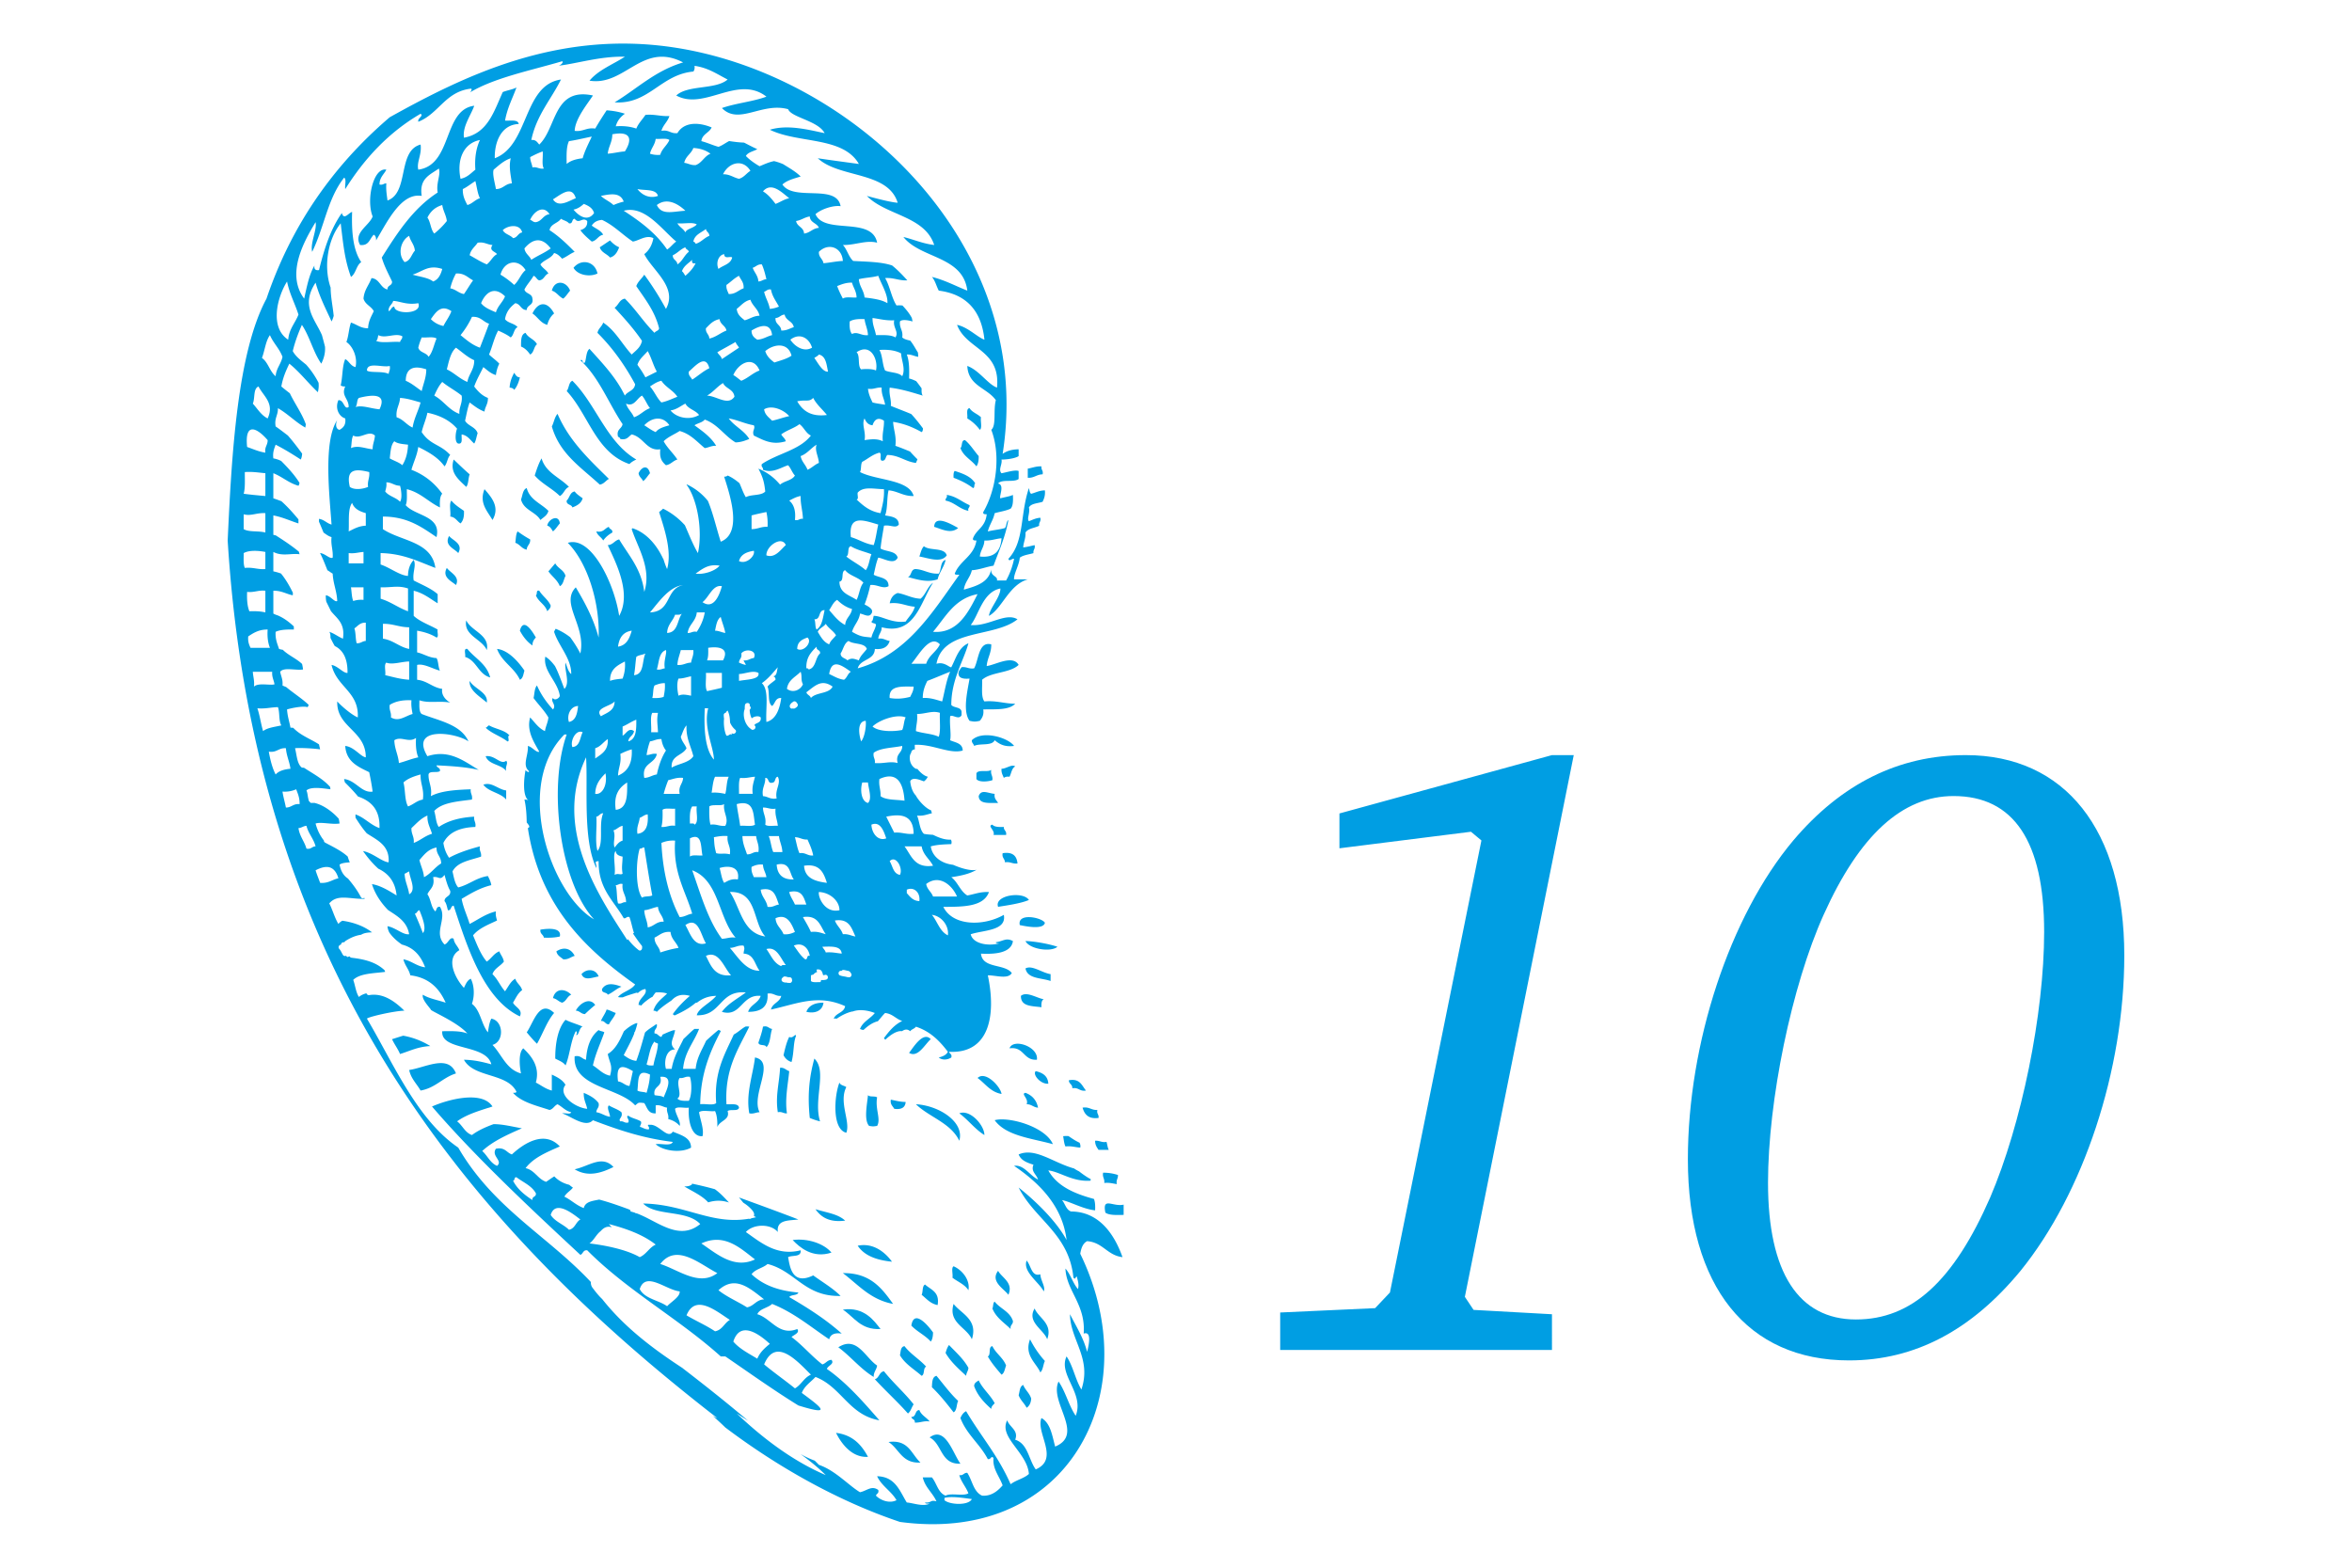
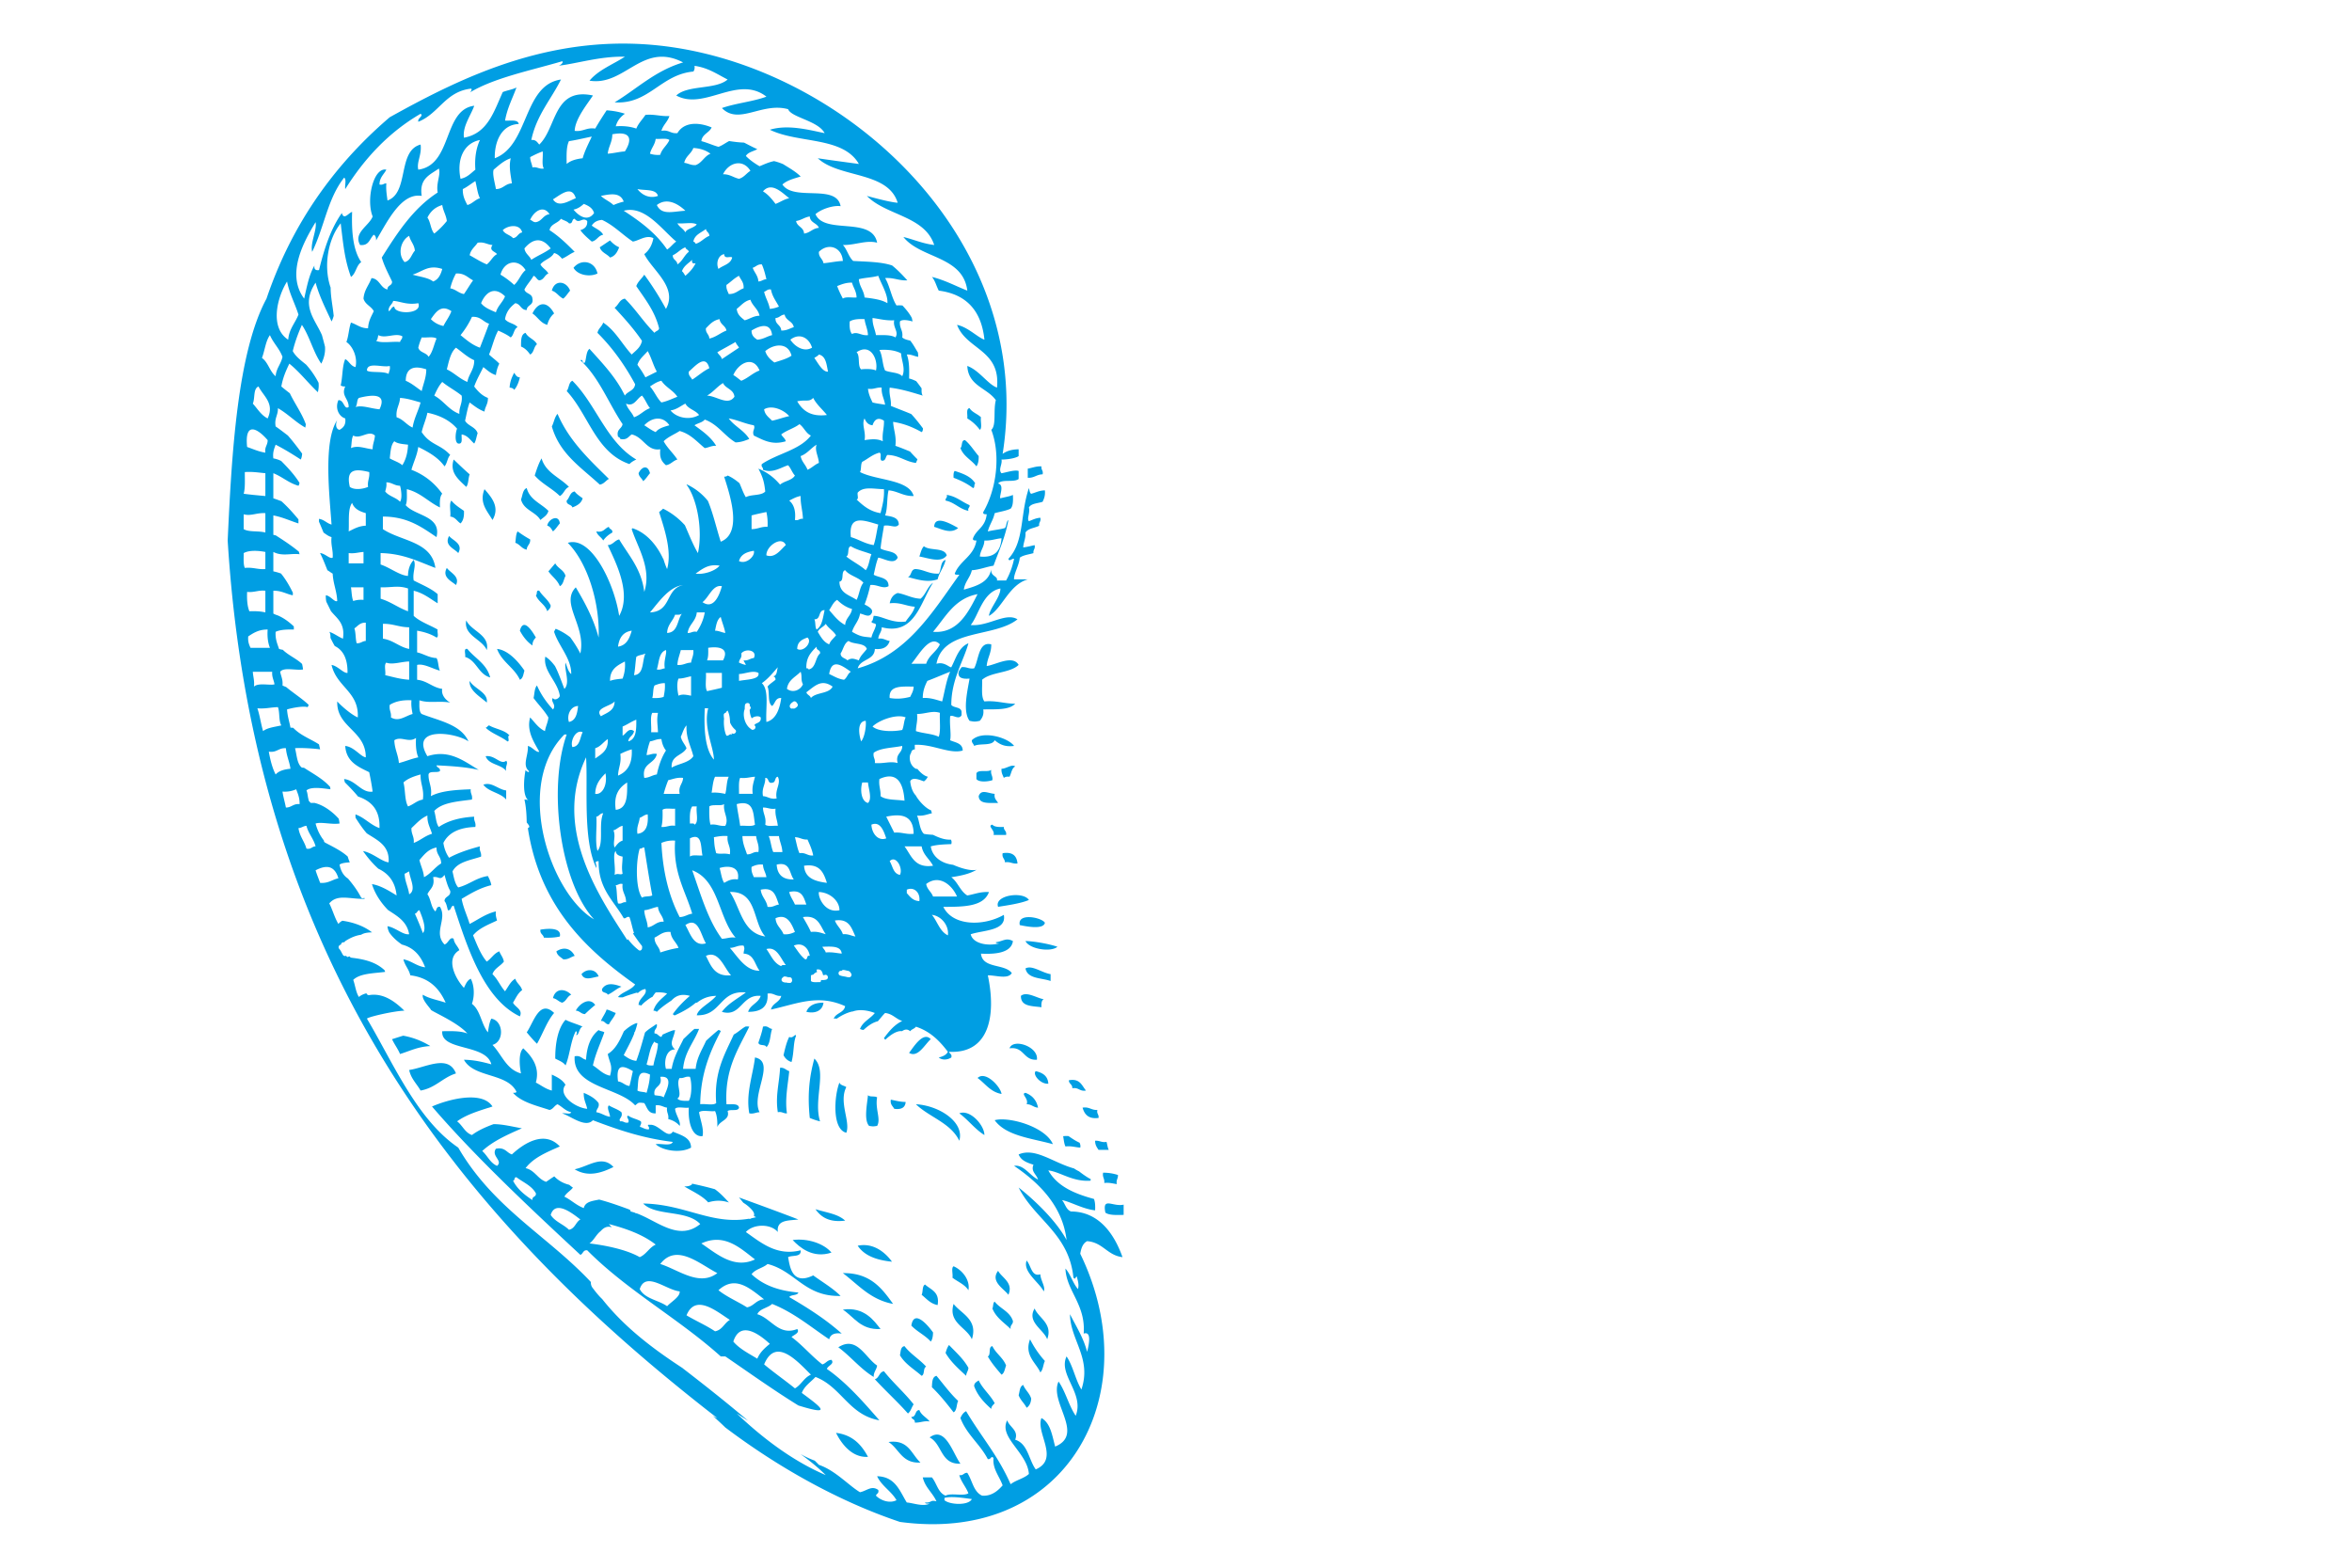
<svg xmlns="http://www.w3.org/2000/svg" viewBox="0 0 540 360">
  <g fill="#009EE3" id="Ebene_1">
    <path d="M140.062 59.14c1.16-.324 1.681-1.287 2.096-2.358-.862-.361-1.513-.932-2.096-1.571-.794.516-1.564 1.056-2.358 1.571.353 1.219 1.642 1.503 2.358 2.358zM137.179 62.808c-.618-2.869-3.775-3.467-5.502-1.31.954 1.719 3.776 2.165 5.502 1.31zM126.698 66.739c1.127.358 1.598 1.372 2.621 1.835.632-.504 1.039-1.231 1.571-1.835-.834-2.202-3.526-2.612-4.192 0zM122.243 71.979c1.206.806 1.832 2.188 3.407 2.621.291-1.106.804-1.989 1.571-2.621-1.503-2.771-3.568-2.869-4.978 0zM120.67 76.435c-1.096.303-1.032 1.763-1.048 3.146.932.378 1.56 1.06 2.096 1.833.895-.416.818-1.802 1.573-2.358-.581-1.166-2.039-1.456-2.621-2.621zM118.05 85.605c-.513.971-.968 2.001-1.048 3.407.489.036.876.172 1.048.525.656-.742 1.041-1.756 1.311-2.883-.768-.017-.973-.598-1.311-1.049zM130.104 89.798c5.023 5.373 6.666 14.123 14.413 16.771.421-.453.98-.767 1.571-1.048-6.871-4.045-9.202-12.634-14.673-18.081-.87.354-.745 1.703-1.311 2.358zM222.604 93.73c-.868.092-.41 1.509-.523 2.358a9.637 9.637 0 0 1 2.883 2.62c.599-.447.095-1.998.262-2.881-.783-.79-2.025-1.122-2.622-2.097zM139.8 109.976c-4.481-4.427-9.116-8.703-11.792-14.936-.685.712-.818 1.977-1.31 2.883 1.79 6.335 6.798 9.448 11.006 13.365.981-.157 1.354-.918 2.096-1.312zM220.508 102.901c.705 1.915 2.536 2.704 3.669 4.192.413-.547.543-1.378.523-2.358-1.063-1.209-1.9-2.64-3.144-3.669-.95.011-.53 1.39-1.048 1.835zM130.628 111.811c-2.087-2.194-5.327-3.234-6.288-6.552-.676 1.158-1.124 2.544-1.573 3.931 1.607 1.888 4.015 2.972 5.765 4.717.919-.479 1.097-1.699 2.096-2.096zM107.831 108.929c-1.267-1.093-2.459-2.26-3.669-3.407-.999 3.045 1.179 4.625 2.883 6.289.554-.669.438-2.007.786-2.882zM239.114 107.093c-1.27-.048-2.101.345-3.146.525v2.096c1.484.085 2.026-.77 3.407-.786.21-.91-.391-1.008-.261-1.835zM149.233 108.666c-.534-2.075-1.946-1.445-2.619 0 .1.859.766 1.155 1.047 1.833.633-.502 1.04-1.229 1.572-1.833zM218.936 109.714c1.652.618 3.167 1.374 4.454 2.358.485-.039.161-.888.525-1.048-.935-1.6-2.805-2.261-4.717-2.883-.302.311-.297.927-.262 1.573zM124.077 119.409c.69-.62 1.58-1.041 1.835-2.096-1.692-1.714-4.285-2.527-4.979-5.24-.938.372-.931 1.69-1.311 2.621.606 2.449 3.328 2.785 4.455 4.715zM111.237 112.334c-1.277 3.164.648 5.013 1.835 7.075 1.806-3.029-.335-5.331-1.835-7.075zM131.414 116.527c1.07-.415 2.034-.938 2.359-2.098-.645-.491-1.357-.914-1.835-1.571-1.121.19-1.149 1.472-1.835 2.096-.104 1.067 1.116.806 1.311 1.573zM222.342 117.312c-.215-.74.37-.678.262-1.31-1.781-.751-3.039-2.026-5.24-2.358.217.74-.369.678-.262 1.31 2.111.423 3.132 1.933 5.24 2.358zM106.521 117.313c-1.024-.722-2.104-1.39-2.883-2.358-.604.706-.094 2.527-.262 3.669 1.185.125 1.552 1.067 2.358 1.571.625-.599.852-1.595.787-2.882zM126.961 122.029c.63-.503 1.039-1.229 1.571-1.833-.236-2.254-2.719-.922-2.883.523.701.175.959.788 1.312 1.31zM214.481 120.983c1.768.54 3.825 1.698 5.504.262-1.229-.655-5.415-3.251-5.504-.262zM138.49 124.126c.537-.773 1.255-1.365 2.096-1.835.123-.822-.706-.691-.786-1.31-.995.317-1.227 1.395-2.883 1.048.256.967 1.148 1.299 1.573 2.097zM118.313 124.651c1.06.337 1.444 1.351 2.62 1.571.037-1.009.886-1.21.786-2.358-1.024-.547-1.959-1.185-2.883-1.835-.406.643-.391 1.706-.523 2.622zM105.21 127.008c1.213-2.179-1.304-2.886-2.096-3.931-1.232 2.201 1.27 2.92 2.096 3.931zM211.075 127.795c1.995.323 5.017 1.588 6.289-.262-.544-1.901-3.911-.98-5.24-2.096-.57.566-.743 1.53-1.049 2.358zM129.842 132.249c-.376-1.371-1.766-1.727-2.358-2.883-.532.604-1.041 1.231-1.573 1.835.827 1.183 2.055 1.964 2.621 3.406.827-.397.872-1.571 1.31-2.358zM102.59 130.415c-1.189 2.156 1.128 3.059 2.096 3.931.998-1.963-1.34-2.849-2.096-3.931zM123.03 136.704c.589 1.506 2.117 2.074 2.62 3.669.306-.394.757-.641.786-1.31-.606-1.403-1.867-2.15-2.621-3.407-.846-.235-.367.854-.785 1.048zM107.046 142.469c-.679 3.476 3.617 4.243 4.716 6.813.729-3.526-3.539-4.323-4.716-6.813zM119.36 144.827c.728 1.369 1.649 2.545 2.883 3.407-.007-.882.361-1.387.787-1.835-.78-1.383-2.864-4.74-3.67-1.572zM222.603 165.528c1.044.229 1.317.229 2.359 0 .498-.638.975-1.295.786-2.621 2.835-.046 5.954.19 7.337-1.31-2.529-.003-4.299-.767-7.075-.523-.803-1.033-.446-3.222-.523-4.979 2.098-1.833 6.378-1.484 8.385-3.407-1.374-2.388-5.313.001-7.337.262.143-1.864 1.085-2.93 1.048-4.977-2.947-.772-2.848 3.556-3.931 5.502-1.25.202-1.687-.409-2.883-.262-.439.662-1.029 1.17-.523 2.096.422.538 1.313.608 2.356.523-.424 2.633-1.667 7.443.001 9.696zM120.41 153.999c-1.453-2.147-3.806-4.735-6.29-4.979 1.1 3.005 3.95 4.259 5.24 7.075.739-.309.797-1.299 1.05-2.096zM112.547 155.57c-.801-3.128-3.488-4.374-5.24-6.55-.996-.21-.333 1.238-.525 1.833 2.672.824 3.018 3.971 5.765 4.717zM111.761 161.336c.379-2.333-2.917-3.172-3.931-4.979-.228 2.154 2.456 3.657 3.931 4.979zM117.002 168.935c-1.06-1.298-3.222-1.496-4.716-2.359-.345.094-.413.462-.786.525 1.366 1.341 3.456 1.959 4.979 3.144.728.119-.205-1.429.523-1.31zM228.369 169.982c1.051.873 2.245 1.601 4.455 1.311-1.409-1.945-7.307-3.679-9.696-1.311-.04.653.412.812.525 1.311 1.336-.671 4.094.078 4.716-1.311zM116.217 174.7c-1.319 1.041-2.524-1.35-4.717-1.048.691 2.016 3.593 1.821 4.717 3.406-.277-1.094.551-1.775 0-2.358zM229.942 176.534c-.086.96.291 1.455.525 2.096.303-.22.702-.345 1.31-.262.437-.786.485-1.961 1.31-2.359-.795-.606-2.068.544-3.145.525zM227.845 179.154c.14-1.014-.468-1.279-.262-2.358-.78.617-2.955-.161-3.406.786v1.31c.565.808 2.73.602 3.668.262zM110.976 180.203c1.213 1.668 3.94 1.823 5.24 3.406v-2.096c-1.813-.199-3.354-2.056-5.24-1.31zM229.156 184.395c-.334-.627-.957-.965-.786-2.096-1.528-.12-3.097-1.157-3.669.525.087 1.922 2.506 1.51 4.455 1.571zM230.99 191.732c.172-.959-.566-1.005-.523-1.835-1.076.028-2.139.043-2.621-.523-1.284.269.672 1.274.262 2.358h2.882zM230.203 195.925c-.22 1.094.51 1.238.525 2.096 1.25-.202 1.687.41 2.883.262-.164-1.757-1.131-2.713-3.408-2.358zM236.231 206.668c-1.342-2.087-8.055-1.081-7.075 1.573 1.654-.272 5.138-.734 7.075-1.573zM234.135 212.434c1.094.219 5.416 1.172 5.765-.525-.657-1.229-6.409-2.39-5.765.525zM124.078 213.481c-.141 1.015.667 1.079.786 1.835 1.369.059 2.615-.005 3.668-.262.432-1.923-2.21-1.931-4.454-1.573zM235.445 216.103c.865 1.838 5.798 2.627 7.337 1.31-2.037-.696-5.488-1.293-7.337-1.31zM129.319 220.295c1.225.089 1.705-.566 2.621-.786-.807-1.664-2.425-2.193-4.194-1.048.172.963.966 1.304 1.573 1.834zM241.209 223.701c-1.973-.3-4.277-2.16-5.764-1.31.456 2.426 3.636 2.127 5.764 2.883v-1.573zM137.441 224.226c-.644-1.739-2.762-1.876-3.931-.525.649 1.617 2.445.777 3.931.525zM139.539 228.419c1.166-.495 1.952-1.368 3.144-1.835-1.702-.666-3.495-1.026-4.455.523-.154 1.027 1.077.67 1.311 1.312zM131.152 228.418c-1.466-1.497-3.654-1.494-4.192.786.876.173 1.281.815 2.096 1.048.983-.327 1.155-1.466 2.096-1.834zM239.114 231.3c-.043-.828-.01-1.582.523-1.833-1.617-.277-3.919-1.866-5.24-.787-.062 2.507 2.574 2.317 4.717 2.62zM132.2 232.086c.925.037 1.171.751 2.096.786a37.618 37.618 0 0 1 2.359-2.096c-1.343-1.933-3.688-.224-4.455 1.31zM185.133 232.348c1.906.471 3.706-.161 3.931-2.096-2.009.002-3.374.644-3.931 2.096zM120.933 237.066c.761.898 1.507 1.811 2.358 2.62 1.35-2.319 2.248-5.089 3.931-7.075-3.382-3.203-4.677 2.12-6.289 4.455zM139.8 235.232c.47-.928 1.198-1.597 1.571-2.621-.73-.23-1.295-.627-2.096-.786-.327.984-.935 1.684-1.31 2.621.94-.068.96.786 1.835.786zM161.288 260.911c.393-1.603-.517-3.736-.786-5.504.706-.604 2.527-.092 3.668-.262.449.95.553 2.243.525 3.669.592-1.567 2.981-1.611 2.358-3.669.624-.511 2.431.161 2.621-.785-.165-1.057-1.733-.712-2.883-.787-.439-8.126 2.719-12.654 5.24-17.819a2.817 2.817 0 0 0-.891-.01c-.942.532-1.716 1.32-2.67 1.823-2.065 4.528-4.583 8.605-4.038 15.745-.708.604-2.529.092-3.668.262.092-7.07 2.263-12.061 4.714-16.771a.642.642 0 0 0-.552-.262c-.058.048-.12.094-.178.141-.387.315-.763.642-1.137.969-.507.443-1.011.893-1.5 1.356-.901 2.046-2.12 3.775-2.396 6.443h-2.883c.348-3.932 2.496-6.064 3.669-9.171h-1.064c-.882.706-1.668 1.54-2.502 2.298-1.036 2.162-2.27 4.125-2.724 6.873h-1.31c-.5-1.64.025-4.513 2.096-4.454-1.554-1.371-.317-2.391 0-4.456a1.6 1.6 0 0 1-.43.056c-.839.248-1.632.639-2.437.98-.088.183-.18.363-.278.535-.681-.104-.791-.781-1.573-.786-.168-1.042.694-1.053.525-2.095a1.984 1.984 0 0 1-.189 0c-.837.605-1.812 1.14-2.529 1.878-.627 2.208-1.221 4.45-2 6.507-1.261-.137-2.056-.74-2.881-1.31.815-1.644 1.723-3.198 2.411-4.968a.551.551 0 0 1 .143-.418c.009-.01.019-.019.028-.031.219-.608.41-1.244.56-1.921a1.99 1.99 0 0 1-.291-.003c-1.069.406-1.992 1.082-2.823 1.866-.923 2.047-1.849 4.091-3.697 5.212.461 2.193 1.198 2.617.523 4.979-1.728-.367-2.627-1.564-3.931-2.358.615-2.793 1.748-5.065 2.621-7.6-.345-.266-.966-.257-1.311-.523-1.812 1.42-2.703 3.76-2.881 6.812-.974-.161-1.198-1.072-2.621-.785-.488 7.183 10.185 7.096 13.888 11.267.841-.612.552-.724 2.096-.523.668.993.861 2.457 2.621 2.358v-1.835c1.222-.174 1.683.413 2.621.525-.184 1.143.445 1.475.262 2.619 1.106.291 1.991.806 2.619 1.573.348-.966-.929-2.559-1.048-3.931.535-.602 2.176-.095 3.146-.262-.195 3.276.713 6.774 3.147 6.553zm-16.771-11.529c-1.093-.132-1.53-.917-2.621-1.05-.546-4.053 1.12-3.74 3.407-2.358-.272 1.127-.475 2.321-.786 3.408zm3.929 1.571c-.598-.273-1.579-.167-2.096-.523.284-2.509-.122-5.102 2.884-3.669-.07 1.589-.419 2.9-.788 4.192zm0-6.55c.583-1.776.748-3.971 1.835-5.242.068.369.575.299.786.525-.111 1.897-.767 3.25-1.048 4.979-.645.034-1.262.038-1.573-.262zm3.932 7.598c-.459-.413-1.396-.351-2.098-.523-.43-2.266 1.98-1.69 1.311-4.192 3.401-.344 1.192 3.496.787 4.715zm3.145.262c1.258-.763-.446-3.372.523-4.717 1.014.141 1.28-.467 2.359-.26.48 1.424.431 4.398-.262 5.502-1.076.027-2.139.041-2.62-.525zM175.961 240.472c.95-.885.827-2.841 1.31-4.191-.792-.082-.935-.812-2.096-.525-.233 1.338-.66 2.483-1.048 3.668.083.878 1.658.264 1.834 1.048zM90.012 238.638c.543 1.204 1.323 2.171 1.833 3.406 2.237-.688 4.149-1.701 6.952-1.824a17.617 17.617 0 0 0-6.219-2.386c-.832.242-1.697.535-2.566.804zM208.717 241.782c2.038 1.221 3.629-1.985 4.979-3.144-1.722-1.881-3.945 1.797-4.979 3.144zM231.777 240.735c3.415-.448 3.12 2.819 6.288 2.619.433-3.019-5.481-5.001-6.288-2.619zM172.031 255.67c1.053.181 1.496-.25 2.358-.262-2.061-4.081 3.832-11.563-1.048-12.577-.484 4.109-2.145 8.263-1.31 12.839zM186.967 243.092c-1.219 4.46-1.58 8.463-1.048 13.627.736.311 1.506.589 2.358.785-1.586-5.068 1.718-11.542-1.31-14.412zM104.686 246.5c-1.736-4.46-6.88-1.374-10.744-.788.43 2.017 1.732 3.161 2.621 4.717 3.424-.594 5.061-2.976 8.123-3.929zM178.582 255.409c.987-.202 1.252.32 2.096.262-.511-3.376.272-6.873.523-9.696-.737-.223-1.075-.846-2.096-.786-.188 3.609-1.116 6.457-.523 10.22zM237.803 245.975c-.83.721 1.091 3.054 2.883 2.883-.108-1.816-1.331-2.513-2.883-2.883zM249.333 250.43c-.963-1.134-1.356-2.837-3.931-2.359 0 .874.853.895.787 1.835 1.483-.261 1.66.784 3.144.524zM192.733 248.596c-1.172 2.868-1.787 10.71 1.571 11.529 1.008-2.56-1.775-7.015 0-10.482-.493-.379-1.361-.385-1.571-1.047zM238.327 254.361c-.349-1.748-1.365-2.831-2.883-3.407-1.18.229.827 1.311.262 2.621 1.145-.01 1.548.722 2.621.786zM199.283 251.478c-.211 2.181-.978 5.753.262 7.075 1.045.143.789.143 1.834 0 .928-1.58-.488-3.841 0-6.552-.49-.382-1.736-.01-2.096-.523zM205.31 254.622c1.623.226 2.527-.268 2.621-1.571-1.298-.013-2.312-.311-3.407-.525-.17 1.131.453 1.469.786 2.096zM210.289 253.575c3.104 3.01 7.971 4.256 9.958 8.385 1.253-4.273-4.625-8.093-9.958-8.385zM248.546 254.361c.455 1.554 1.354 2.664 3.669 2.358.128-.828-.473-.926-.262-1.834-1.403.093-1.842-.78-3.407-.524zM220.247 255.67c2.074 1.507 3.553 3.608 5.764 4.979-.001-2.276-3.335-5.982-5.764-4.979zM228.369 257.242c2.648 3.641 8.446 4.133 13.365 5.504-1.726-4.032-10.142-6.396-13.365-5.504zM248.023 263.531c.1-.525-.037-.812-.156-1.117-.905-.41-1.726-.963-2.542-1.525a7.148 7.148 0 0 0-1.232.021c.144.816.214 1.708.523 2.359 1.379-.157 2.251.195 3.407.262zM252.215 264.055h2.358c-.29-.497-.335-1.238-.523-1.835-1.167.205-1.573-.348-2.621-.262-.01.972.403 1.521.786 2.097zM140.848 267.985c-2.648-2.836-5.603-.168-8.909.525 3.037 1.866 6.184.837 8.909-.525zM253.264 269.297c-.207 1.079.401 1.344.262 2.358 1.176-.129 1.964.132 2.883.262-.202-.987.318-1.253.262-2.096a10.696 10.696 0 0 0-3.407-.524zM253.787 278.468c.92.651 2.611.535 4.192.523v-2.358c-2.506.561-4.94-1.883-4.192 1.835zM194.042 280.301c-1.678-1.531-4.017-1.774-6.813-2.62 1.295 1.85 3.207 3.084 6.813 2.62zM196.925 286.066c1.531 2.312 4.369 3.317 7.861 3.669-1.525-2.143-4.308-4.424-7.861-3.669zM235.707 289.474c-.95 2.544 2.774 4.896 3.931 7.075.47-1.003-.745-2.567-.786-3.931-2.016.676-2.127-2.035-3.145-3.144zM222.342 296.286c.445-2.368-1.455-4.656-3.406-5.502-.598.363-.098 1.823-.263 2.621 1.231.953 2.832 1.536 3.669 2.881zM231.514 297.335c1.219-2.795-1.5-3.913-2.358-5.504-1.887 2.449 1.406 4.156 2.358 5.504zM205.047 299.431c-2.585-3.616-5.245-7.158-11.529-7.075 3.537 2.664 6.31 6.094 11.529 7.075zM212.385 294.976c-.702.346-.434 1.661-.785 2.359 1.122.886 1.98 2.037 3.668 2.358.527-3.061-1.565-3.502-2.883-4.717zM228.369 298.907c-.434.265-.284 1.112-.523 1.571.846 2.123 2.698 3.241 4.192 4.717-.172-.959.568-1.005.523-1.835-.687-2.194-2.934-2.828-4.192-4.453zM218.937 299.431c-1.317 4.375 3.034 5.349 4.192 8.123 1.492-4.551-2.49-5.895-4.192-8.123zM237.541 300.479c-1.878 3.126 2.124 4.845 2.883 7.075 1.346-3.619-1.96-4.851-2.883-7.075zM214.22 305.982c-1.136-1.604-4.393-5.468-4.979-1.573 1.308 1.399 3.189 2.226 4.454 3.669.39-.484.503-1.244.525-2.096zM238.851 315.154c.638-.584.644-1.803 1.048-2.621a22.408 22.408 0 0 1-3.406-4.979c-1.397 3.671 1.406 5.404 2.358 7.6zM192.47 309.388c2.868 2.111 5.029 4.93 8.123 6.813-.031-1.167.647-1.625.786-2.621-2.756-1.835-4.639-6.927-8.909-4.192zM222.342 314.105c-1.149-2.081-2.881-3.581-4.454-5.24-.373.501-.61 1.139-.786 1.835 1.222 2.098 3.003 3.636 4.717 5.24.043-.743.48-1.092.523-1.835zM230.99 313.581c-.694-1.837-2.327-2.74-3.144-4.454-1.024.112-.263 2.008-1.05 2.358.88 1.567 2.025 2.866 3.146 4.192.685-.363.742-1.353 1.048-2.096zM206.621 311.222c1.197 2.034 3.263 3.199 4.979 4.717.766-.282.281-1.815 1.047-2.096-1.522-1.708-3.583-2.88-4.979-4.716-.924.124-.861 1.234-1.047 2.095zM209.764 322.491c-2.107-2.698-4.693-4.915-6.812-7.6-1.128.183-1.076 1.545-2.096 1.834 2.474 2.679 5.175 5.132 7.598 7.861.665-.47.831-1.439 1.31-2.095zM213.958 318.559c1.832 1.751 3.413 3.751 4.979 5.765.795-.427.639-1.805 1.048-2.619-1.852-1.729-3.346-3.816-4.979-5.765-.987.236-.992 1.453-1.048 2.619zM227.583 323.539c.028-.669.48-.917.786-1.311-1.023-1.947-2.715-3.225-3.669-5.24-.449.336-1.03.543-1.048 1.31.814 2.244 2.321 3.793 3.931 5.241zM233.873 320.393c.415 1.158 1.304 1.841 1.835 2.884.636-.412.981-1.115 1.048-2.098-.376-1.283-1.368-1.951-1.835-3.144-.818.319-.79 1.483-1.048 2.358zM213.433 326.421c-.717-.944-1.901-1.418-2.359-2.62-1.1.034-.647 1.622-1.833 1.571.082.618.91.488.786 1.31 1.283.063 1.984-.46 3.406-.261zM220.508 336.117c-1.763-2.426-3.468-8.719-7.075-6.027 2.908 1.459 2.492 6.241 7.075 6.027zM199.283 334.544c-1.497-2.782-3.528-5.032-7.337-5.502.735 1.464 3.115 5.78 7.337 5.502zM211.337 335.855c-2.113-1.906-2.694-5.341-7.337-4.716 2.456 1.559 3.06 4.974 7.337 4.716z" />
    <path d="M249.595 285.019c3.65.281 4.604 3.257 8.123 3.669-1.897-5.356-5.44-10.453-11.792-10.482-1.18-.391-1.36-1.784-2.096-2.62 1.91.361 4.763 2.047 7.598 2.358.052-1.012.01-1.931-.262-2.62-4.469-1.209-8.455-2.9-10.481-6.552 2.676.294 5.544 2.666 9.696 2.358.025-.138.031-.256.034-.37-.442-.202-.861-.482-1.219-.717a20.006 20.006 0 0 1-1.442-1.051 8.576 8.576 0 0 1-1.161-.67c-4.781-1.313-8.924-4.89-12.721-3.217.541 1.38 1.94 1.903 3.406 2.356-.647 1.576.665 2.144 1.048 3.407-1.863-.87-3.268-3.51-5.502-3.144 5.728 3.901 11.12 9.167 12.054 17.033-2.569-4.772-7.879-9.586-11.006-12.054 3.718 7.374 11.585 10.601 12.579 20.702.604.519.29-.067.785-.262.259 1.124.529 1.833.263 2.881-1.189-1.344-1.684-3.382-2.883-4.716.202 5.126 4.695 8.23 4.192 14.935 1.971-.676 1.119 2.875.786 4.194-.865-3.329-2.533-5.853-3.931-8.648.064 5.97 5.046 10.087 2.619 17.296-1.387-2.282-1.925-5.411-3.406-7.6-1.993 4.192 4.157 8.477 2.096 13.627-1.585-2.347-2.319-5.542-3.931-7.861-2.229 4.704 6.086 12.091-.787 14.936-.685-2.547-1.067-5.398-3.144-6.552-1.368 3.393 4.252 9.381-1.31 11.792-1.625-2.218-1.787-5.9-4.717-6.815.841-2.179-1.302-2.859-1.835-4.454-2.04 3.883 4.632 7.402 4.979 12.317-1.134 1.048-2.969 1.397-4.192 2.358-2.903-6.599-6.65-10.786-10.219-16.771-.648.314-1.024.898-1.31 1.573 1.448 3.792 4.502 5.979 6.288 9.433.822.129.693-.902 1.31-.262-.247 2.515 1.305 4.106 2.096 6.289-.69.751-2.23 2.567-4.716 2.359-2.004-.88-2.239-3.526-3.407-5.242-.83-.043-.876.697-1.833.525.468 1.628 1.525 2.666 2.095 4.192-1.216.706-3.995-.152-5.24.525-1.763-.682-2.019-2.874-3.144-4.192h-2.096c.543 2.338 2.261 3.503 3.144 5.502-1.504-.407-1.02.373-2.621.262.082.355.657.217 1.048.263-1.552.76-3.691-.147-5.24-.263-1.635-2.645-2.621-5.938-6.813-6.027 1.051 2.27 3.25 3.391 4.455 5.504-1.771.889-3.871-.141-4.717-1.048.112-.5.749-.474.525-1.311-1.565-1.091-2.618.214-4.192.525-2.658-1.597-5.63-4.983-9.434-6.289-.312-.326-.633-.641-.953-.957a23.728 23.728 0 0 1-3.278-1.519c2.062 1.484 4.021 3.07 5.804 4.835-7.968-3.387-15.076-9.031-20.44-14.15.858.559 1.726 1.108 2.6 1.652-4.861-4.115-9.856-8.074-14.901-11.96-.054-.042-.104-.088-.153-.131-6.861-4.475-13.331-9.379-18.446-15.848-.831-.778-1.545-1.702-2.217-2.594-.291-.387-.397-.847-.369-1.311-10.074-10.725-22.368-16.926-30.453-30.863-9.51-6.467-14.953-19.487-20.962-29.611.221-.388 6.135-1.769 8.587-1.832-2.157-2.12-4.842-4.108-8.038-3.58-.336.056-.577-.161-.665-.416-.676.18-1.273.44-1.72.849-.702-1.045-.846-2.648-1.31-3.931 1.56-1.497 4.631-1.484 7.338-1.833-.055-.129-.103-.263-.156-.391-2.034-1.919-4.765-2.529-7.563-2.857a.567.567 0 0 1-.452-.321c-.162.052-.323.103-.477.162a.766.766 0 0 1-.326-.296c-.236.112-.543.086-.725-.196-.288-.449-.482-.989-.846-1.383-.369-.397-.027-.934.384-.96.01-.049.021-.1.033-.146a.57.57 0 0 1 .456-.401c-.009-.007-.016-.018-.025-.024.12.01.227.007.342.012a.537.537 0 0 1 .232-.296c1.121-.721 2.344-1.261 3.598-1.426.647-.431 1.612-.535 2.507-.544-1.872-1.491-4.435-2.346-6.813-2.676a2.67 2.67 0 0 0-.913.737c-.858-1.412-1.328-3.216-2.096-4.719 1.893-2.227 4.689-.947 8.123-1.047-.027-.082-.059-.162-.089-.241-.245.174-.601.183-.778-.162-.776-1.505-1.814-2.898-2.903-4.186-.013-.016-.016-.033-.027-.048-1.064-.667-1.687-1.774-1.967-3.225.568-.392 1.475-.447 2.358-.525a7.636 7.636 0 0 1-.476-1.32c-1.501-1.366-3.566-2.324-5.197-3.208a.48.48 0 0 1-.268-.468c-.859-1.087-1.518-2.37-1.921-3.913 1.287-.424 3.523.265 5.504 0a6.998 6.998 0 0 0-.196-1.119c-1.491-1.647-3.48-3.109-5.535-3.613a6.193 6.193 0 0 0-.821.016.999.999 0 0 1-.324-.299.633.633 0 0 1-.244-.5c-.202-.653-.205-1.504-.48-2.084 1.128-.966 3.94-.446 5.504-.263a8.446 8.446 0 0 0-.062-.532c-1.61-1.848-3.955-3.058-6-4.408a69.825 69.825 0 0 1-.489-.037c-1.134-.876-1.155-2.863-1.571-4.455 1.09-.125 4.154.034 5.764.262-.097-.375-.18-.761-.265-1.148-1.968-1.265-4.264-2.051-5.906-3.792a5.905 5.905 0 0 0-.642-.039c-.25-1.409-.697-2.621-.785-4.192 1.212-.364 3.7-.836 4.717-.523a1.26 1.26 0 0 0 .233-.538c-1.586-1.496-3.511-2.697-5.169-4.087a6.549 6.549 0 0 1-.831-.355c.14-1.36-.345-2.099-.523-3.144.81-1.11 3.589-.254 5.24-.523-.043-.45-.125-.864-.214-1.268-1.293-1.24-3.123-1.959-4.432-3.257a4.656 4.656 0 0 1-.856-.192c-.394-1.177-.896-2.249-.786-3.931 1.061-.51 2.587-.557 4.192-.525a5.955 5.955 0 0 1-.009-.712c-1.088-1.027-2.295-1.933-3.668-2.52-.01-.004-.015-.012-.024-.016a4.84 4.84 0 0 1-1.017-.419v-5.242c1.876-.04 2.933.737 4.455 1.05.022-.216.025-.413.022-.604-.758-1.561-1.656-3.103-2.718-4.399a12.637 12.637 0 0 0-1.76-.501v-4.454c2.086 1.073 3.992.263 6.028.523a5.734 5.734 0 0 1-.158-.578c-1.629-1.36-3.41-2.527-5.203-3.681-.027-.016-.046-.036-.068-.054-.196-.049-.394-.1-.599-.141v-4.455c2.139.395 3.836 1.231 5.765 1.834v-.932c-1.228-1.467-2.487-2.902-3.92-4.17a45.528 45.528 0 0 0-1.845-.663v-5.764c2.069.813 3.517 2.249 5.765 2.881.129-.175.202-.404.242-.669-1.161-1.861-2.654-3.459-4.201-5.02a6.37 6.37 0 0 0-1.806-.599c-.186-1.408.208-2.237.525-3.144 2.026 1.032 3.911 2.203 5.764 3.406.205-.354.281-.837.327-1.348-1.041-1.429-2.114-2.829-3.275-4.158-.928-.708-1.845-1.427-2.816-2.092-.337-1.91.583-2.561.525-4.192 2.285 1.295 3.995 3.165 6.289 4.454.033-.254.082-.491.125-.734-.896-2.536-2.527-4.725-3.685-7.151a47.917 47.917 0 0 1-1.943-1.548c.346-2.013 1.069-3.648 1.835-5.242 2.419 1.951 4.295 4.441 6.552 6.552.195-.821.233-1.536.158-2.171a19.936 19.936 0 0 0-2.851-4.158c-1.166-.95-2.393-1.848-3.071-3.106.523-2.184 1.27-4.145 2.096-6.027 1.796 2.66 2.612 6.299 4.454 8.909.721-1.439.94-2.712.853-3.882-.213-.889-.461-1.778-.702-2.664-1.582-3.693-4.962-6.764-1.461-12.058.914 3.278 2.355 6.03 3.669 8.909.208-.381.36-.818.491-1.274-.205-2.169-.696-4.335-.703-6.489-1.696-4.873-.62-11.151 2.309-14.773.578 4.737.883 8.319 2.358 12.315 1.149-.772 1.2-2.643 2.359-3.406-1.855-2.686-2.248-6.839-2.096-11.531-.821.229-1.878 1.985-2.359.263-2.533 3.58-4.047 8.183-5.24 13.102-.821.122-1.17-.229-1.048-1.048-1.225 2.093-1.756 4.882-2.358 7.598-4.274-5.706.031-13.283 2.62-17.556.352 1.802-1.283 4.812-.786 6.812 2.838-5.805 3.516-12.182 7.338-17.031.598.363.097 1.823.262 2.62 4.447-7.082 10.007-13.053 17.294-17.294.76.525-.755.971-.523 1.834 4.702-1.849 6.196-6.905 12.054-7.6.369.019.103.568-.207.864 5.634-3.36 13.658-4.961 21.17-7.152.415.141-.227.856-.795 1.017 4.298-.501 9.507-2.197 15.207-2.065-2.752 1.79-6.068 3.015-8.123 5.502 8.13 1.328 12.127-9.054 21.488-4.192-6.397 1.901-10.563 6.034-15.723 9.171 7.864.528 10.558-6.387 18.081-7.075.22-.303.345-.702.262-1.31 3.143.439 5.229 1.936 7.6 3.144-2.768 2.385-9.124 1.183-11.792 3.669 6.479 3.537 14.102-4.854 20.702.262-3.123 1.157-7.057 1.503-10.219 2.621 3.861 3.98 9.201-1.408 15.198.262.726 1.915 6.886 2.643 8.385 5.502-3.672-.766-8.48-2.043-12.577-.785 6.529 3.204 16.79 1.503 20.439 7.86-3.153-.427-6.315-.847-9.433-1.31 4.924 4.597 16.106 2.936 18.342 10.219-1.705-.131-4.943-.993-7.075-1.571 4.392 4.516 13.264 4.554 15.461 11.267-2.664-.306-4.674-1.267-7.076-1.835 3.978 5.019 13.679 4.316 14.675 12.317-2.695-1.061-5.111-2.401-8.123-3.146.742.831 1.021 2.124 1.573 3.146 6.418.831 9.804 4.693 10.481 11.267-1.622-.565-3.758-2.878-6.288-3.407 2.144 5.719 10.041 5.682 9.171 14.413-2.11-.775-4.068-3.968-6.813-4.979.195 4.609 4.577 5.031 6.55 7.861-.629 2.402.159 5.796-1.047 6.812 2.217 5.773 1.185 13.661-1.835 18.869-.123.557.375.498.787.523-.34 3.039-2.322 3.378-3.146 5.504-.122.559.375.5.786.523-.572 3.62-3.81 4.574-4.979 7.6.082.355.657.217 1.05.262-6.364 8.899-12.015 18.289-23.323 21.487.596-2.199 3.818-1.771 3.931-4.454 1.946.198 2.994-.5 3.406-1.835-.937-.112-1.397-.699-2.619-.523.062-1.073.794-1.476.785-2.621 7.634 1.985 8.898-5.837 11.792-10.219-1.305.877-1.661 2.707-2.883 3.669-2.071-.113-3.366-1.002-5.24-1.311-1.044.354-1.6 1.195-1.835 2.359 2.465-.281 3.714.654 5.765.785-.384 1.451-1.378 2.291-2.096 3.407-3.183.449-5.462-1.317-7.337-1.31-.144.465-.135 1.087-.525 1.31.071.538.977.247 1.048.786-.227 1.081-.821 1.8-1.048 2.881-1.852-.224-2.309-.085-4.454-1.31.44-1.57 1.574-2.443 1.835-4.192.91.137 2.035 1.008 2.619 0 .663-.989-.825-1.686-1.573-2.096a28.534 28.534 0 0 0 1.311-4.456c1.589-.199 2.9 1.008 4.192.262.033-2.041-2.12-1.898-3.406-2.62.312-1.348.55-2.77 1.048-3.931 1.304.171 3.636 1.73 4.454 0-.406-1.601-2.686-1.331-3.931-2.096.177-1.832.514-3.504.786-5.242 1.515-.278 2.679.722 3.406-.262-.048-1.698-1.659-1.835-3.144-2.096.601-1.583.366-4.002.787-5.764 2.17.187 3.342 1.374 5.765 1.31-1.066-3.852-8.504-3.532-12.315-5.504.342-.617.11-1.811.523-2.358 1.316-.693 2.334-1.684 3.931-2.096.623.164-.04 1.613.523 1.835 1.002.128.821-.928 1.311-1.311 2.728.067 4.064 1.525 6.552 1.835.101-.291.239-.547.348-.833a33.961 33.961 0 0 1-1.71-1.79c-1.097-.456-2.202-.908-3.355-1.308.266-2.276-.424-3.595-.525-5.502 2.573.397 4.647 1.292 6.552 2.358.221-.167.291-.483.3-.862-.85-1.136-1.72-2.251-2.686-3.284-1.537-.653-3.143-1.237-4.69-1.881.128-1.612-.465-2.504-.262-4.192 2.808.336 5.172 1.116 7.6 1.835-.297-.346-.297-.99-.271-1.658a29.84 29.84 0 0 0-1.243-1.664c-.514-.232-1.014-.48-1.631-.609.057-2.065.046-4.065-.525-5.504 1.108-.058 1.693.404 2.621.525a8.987 8.987 0 0 0-.07-.987c-.578-.91-1.082-1.91-1.774-2.737-.702-.15-1.384-.321-1.826-.73.256-1.653-.702-2.093-.523-3.669.538-.606 2.263-.181 2.883 0a10.21 10.21 0 0 0-.167-.819c-.544-1.024-1.32-1.964-2.141-2.837a5.78 5.78 0 0 0-1.362-.013c-1.168-1.802-1.51-4.429-2.621-6.289 2.013-.138 3.131.62 5.099.526-1.076-1.201-2.226-2.404-3.492-3.419-2.478-.847-5.798-.856-8.944-1.038-1.052-.957-1.385-2.631-2.359-3.669 2.768.076 5.344-1.195 7.861-.525-1.198-6.127-12.124-1.768-14.15-6.55 1.237-1.125 4.03-2.081 5.765-1.835-.96-5.228-10.757-1.029-13.363-4.979 1.045-.963 2.655-1.362 4.192-1.835-1.142-1.146-2.625-1.952-4.026-2.842a13.478 13.478 0 0 0-2.078-.694c-1.252.251-2.263.743-3.33 1.179-1.16-.675-2.242-1.427-3.144-2.358.498-.901 1.754-1.042 2.621-1.573-1.064-.451-2.037-.993-3.045-1.499-1.163-.028-2.493-.213-3.418-.355-.833.425-1.528.989-2.447 1.329-1.368-.379-2.542-.951-3.931-1.31.192-1.641 1.794-1.875 2.358-3.144-3.064-1.277-6.364-1.25-7.86 1.31-1.571.174-1.942-.853-3.669-.523.378-1.369 1.423-2.071 1.835-3.407-2.038.116-3.376-.465-5.504-.262-.687 1.059-1.594 1.901-2.096 3.144-1.301-.446-2.829-.663-4.717-.523.352-1.308 1.124-2.196 2.096-2.883-1.241-.418-2.639-.679-4.192-.786-.901 1.369-1.79 2.752-2.619 4.192-2.046-.299-2.735.76-4.717.525.092-2.792 3.065-6.366 4.192-8.123-9.097-1.946-8.284 7.378-12.317 11.267-.465-.495-.761-1.16-1.833-1.048 1.198-5.703 4.524-9.277 6.813-13.888-8.761 1.284-7.279 15.082-15.199 18.081-.097-3.504 1.368-7.716 5.504-7.861-.198-1.114-1.93-.691-3.144-.786.505-2.901 1.713-5.099 2.621-7.598-.92.477-2.15.647-3.146 1.048-2.031 4.432-3.44 9.486-8.909 10.481-.376-2.563 1.558-5.078 2.359-7.337-7.215.91-4.948 13.569-12.84 14.675-.456-1.665.837-3.415.523-5.765C91.174 34.621 94 44.26 88.964 46.038c-.152-1.246-.379-2.417-.263-3.931-.617-.006-.772.451-1.571.262.01-1.649 1.017-2.303 1.571-3.406-2.939-.62-4.701 6.834-3.144 10.743-.77 2.142-4.5 3.724-2.881 6.552 2.078.245 2.185-1.482 3.144-2.358.388.222.563.66.523 1.31 2.466-4.05 5.698-11.055 10.482-10.219-.632-4.038 1.952-4.861 3.931-6.29.505 1.387-.681 3.333-.262 5.504-5.624 3.636-9.268 9.251-12.842 14.936.59 2.029 1.53 3.711 2.359 5.502.071 1.033-1.119.803-1.048 1.836-1.696-.401-1.763-2.432-3.669-2.621-.566 1.617-1.681 2.685-1.835 4.716.378 1.372 1.766 1.729 2.359 2.883-.554 1.194-1.243 2.252-1.311 3.931-1.745 0-2.584-.908-3.931-1.31-.483 1.35-.531 3.137-1.048 4.455 1.51 1.014 2.609 3.571 2.096 5.764-1.143-.253-1.448-1.347-2.358-1.835-.724 1.634-.575 4.14-1.048 6.028.233.202.592.281 1.048.262-1.005 2.15.824 2.77.786 4.716-1.103.708-1.02-1.677-2.359-1.571-.825 1.884.131 3.755 1.573 4.192.198 1.509-.474 2.147-1.31 2.62-.975-.186-.913-1.521-.507-2.279-3.293 4.849-1.766 17.569-1.328 24.029-1.108-.29-1.663-1.131-2.883-1.31v.659c.367.827.703 1.668 1.055 2.502.569.384 1.084.822 1.827 1.032-.204 1.863.396 2.924.263 4.717-.657.382-1.791-.995-2.884-1.048v.028c.648 1.267 1.148 2.597 1.677 3.916.434.226.776.544 1.207.773.11 2.334.944 3.946 1.047 6.288-.621.348-1.563-1.222-2.62-1.31a5.708 5.708 0 0 0 .11 1.472c.354.72.712 1.439 1.066 2.16 1.345 1.68 3.29 2.762 2.753 6.326-1.116-.455-1.956-1.188-3.144-1.573.257.297.291.819.279 1.385.306.639.623 1.271.987 1.875 2.038.996 2.966 3.1 2.927 6.173-.922.129-2.237-1.601-3.669-1.833 1.176 5.102 6.317 6.143 6.027 12.054-1.247-.504-3.462-2.301-4.717-3.669-.19 6.002 6.584 6.672 6.552 12.84-1.222-.18-2.66-2.404-4.717-2.621.227 3.617 2.914 4.774 5.504 6.027.297 1.451.586 2.908.785 4.456-2.523.398-3.855-2.587-6.55-2.883.051.26.113.508.177.755 1.047 1.05 2.087 2.115 3.024 3.263 3.025 1.032 5.081 3.033 4.922 7.249-2.126-.755-3.373-2.392-5.504-3.144-.018.278-.009.535.015.781.795 1.232 1.606 2.466 2.569 3.563 2.318 1.545 5.304 2.722 5.016 6.662-1.622-.175-3.598-2.162-5.877-2.59 1.035 1.464 2.181 2.847 3.514 4.05 2.336 1.111 3.891 3.002 4.197 6.14-1.093-.63-3.391-2.236-5.654-2.599.673 2.217 2.043 4.262 3.685 5.948 2.087 1.384 4.353 2.587 4.849 5.56-1.435.208-3.149-1.564-4.977-1.835.049.561.213 1.009.413 1.421.77 1.112 1.788 2.011 2.903 2.786 2.801.718 4.371 2.667 5.33 5.226-2.001-.269-3.07-1.472-4.977-1.833.312 1.433 1.259 2.233 1.573 3.668 4.279.525 6.645 2.96 8.122 6.289-1.756-.602-3.789-.928-5.24-1.833-.279.984 1.167 2.496 1.835 3.406-.305.219 6.083 2.825 8.385 5.502-1.491-.605-3.629-.563-5.765-.523-.391 4.592 10.082 2.84 11.269 7.6-1.927-.522-3.885-1.008-6.29-1.05 2.282 4.182 9.937 2.993 12.055 7.338-.043.306-.479.22-.787.262 1.937 2.169 5.304 2.905 8.385 3.931.85-.196 1.099-.999 1.833-1.31 1.093.566 1.796 1.525 3.146 1.833-.195.592-1.47.104-2.096.263 1.89.547 5.353 3.451 7.075 1.571 5.628 2.147 11.41 4.139 18.342 4.979-.436 1.048-2.673.297-3.931.525 1.677 1.54 5.796 2.121 8.123.786-.025-2.258-2.123-2.823-4.192-3.669-1.148 1.869-3.196-1.759-5.24-1.573-1.07-.079.045.363-.262 1.05-.813.025-1.252-.321-1.835-.525-.586-.039.34-.66 0-1.31-.853-.544-2.089-.708-2.883-1.311-.714.241.366.821 0 1.573-.908.21-1.008-.391-1.835-.262-.574-.607.672-.868.263-2.098-.798-.685-1.973-.997-2.883-1.571-.587.519.256 1.824.262 2.619-1.213-.183-1.931-.862-3.144-1.048.015-.858.745-1 .523-2.095-.807-1.113-2.062-1.782-3.406-2.359-.074 1.56.546 2.425.786 3.669-2.777-.251-6.852-3.204-4.979-5.504-.673-1.16-1.899-1.771-3.144-2.358v3.669c-1.464-.372-2.449-1.221-3.669-1.835 1.038-3.69-1.094-6.158-2.883-7.861-1.14.987-.868 4.081-.525 5.765-3.421-.947-4.396-4.338-6.55-6.552 2.774-.766 2.536-5.547-.262-6.027-.452.859-.604 2.017-.786 3.144-1.516-1.89-1.717-5.096-3.669-6.552.632-1.719.577-4.176-.262-5.764-.846.378-1.163 1.283-1.573 2.096-1.841-1.956-4.39-6.687-1.048-8.648-.363-.947-1.152-1.467-1.31-2.619-.859-.602-1.237 1.085-2.096 1.31-2.64-2.758.697-5.844-1.048-8.646-.822-.123-.739.659-1.048 1.047-1.024-.896-1.011-2.832-1.835-3.931.519-1.227 1.799-1.693 1.31-3.929 1.371-.272 1.536.922 2.621-.525.363 1.298.702 2.617 1.31 3.669.184 1.405-1.298 1.148-1.31 2.358.459.503.554 1.366.786 2.096.855.07.555-1.017 1.31-1.048 3.083 9.378 6.825 21.429 15.198 25.419.764-1.543-1.051-2.087-1.571-3.146.638-1.021 1.112-2.205 2.096-2.881-.296-1.102-1.24-1.555-1.573-2.621-1.115.632-1.612 1.881-2.358 2.883-1.073-1.198-1.713-2.831-2.883-3.932.473-1.36 1.829-1.839 2.62-2.881-.164-.972-.736-1.534-1.047-2.358-1.261.486-1.827 1.665-2.884 2.358-1.411-1.644-2.23-3.885-3.144-6.027 1.331-1.641 3.485-2.454 5.504-3.407-.159-.627-.378-1.195-.262-2.096-2.389.581-4.065 1.876-6.027 2.884-.58-1.955-1.435-3.633-1.835-5.765 2.089-1.231 4.139-2.499 6.813-3.144-.137-.824-.459-1.463-.786-2.098-2.734.41-4.298 1.992-6.813 2.621-.782-.877-.995-2.325-1.311-3.669 1.118-2.202 4.069-2.569 6.553-3.406.14-1.014-.468-1.28-.263-2.358-2.55.681-4.986 1.476-7.075 2.62-.644-.929-1.103-2.041-1.311-3.407 1.225-2.444 3.781-3.556 7.338-3.668.205-1.079-.403-1.345-.262-2.359-3.315.18-6.043.945-8.123 2.359-.678-.893-.665-2.48-1.05-3.668 1.796-1.961 5.331-2.182 8.648-2.621.207-1.079-.403-1.345-.262-2.359-3.458.123-6.827.336-9.171 1.573.346-2.181-.571-3.098-.525-4.979.19-.945 1.998-.274 2.621-.786.123-.824-.705-.691-.786-1.31 3.749.183 6.696.384 9.694 1.048-3.177-1.849-6.657-4.829-11.791-3.144-4.13-6.925 6.409-5.499 9.433-3.407-1.777-3.901-6.666-4.687-10.742-6.288-.671-.552-.513-1.933-.525-3.144 2.278.74 4.43.067 7.075.523-1.145-.629-2.099-1.851-1.834-3.144-2.288-.332-3.394-1.846-5.764-2.096v-3.406c1.522-.384 3.614.923 5.24 1.31-.422-.801-.317-2.129-.786-2.883-1.826-.095-2.877-.966-4.454-1.31v-4.979c1.717.291 3.225.794 4.454 1.571.586-.112.107-1.29.263-1.835-1.827-1.056-4.011-1.754-5.504-3.143v-5.767c2.258.538 3.763 1.829 5.504 2.884v-2.098c-1.534-1.348-3.611-2.156-5.504-3.144-.343-1.812.667-3.424 0-4.716-.8.859-1.283 2.037-1.311 3.668-1.848-.076-4.183-1.928-6.288-2.62v-2.621c5.227.101 8.7 1.956 12.579 3.406-.862-6.125-7.87-6.104-12.054-8.908v-2.883c5.675.003 8.923 2.431 12.315 4.716 1.173-4.93-4.946-4.835-7.075-7.337.403-.907.232-2.389.262-3.669 3.149.783 4.934 2.927 7.6 4.194-.051-1.274-.059-2.506.523-3.146-1.748-2.444-4.048-4.335-7.073-5.502.494-1.776 1.284-3.257 1.571-5.24 2.344 1.148 4.577 2.41 6.027 4.454.627-.682.657-1.962 1.31-2.621-2.353-2.548-4.516-2.212-6.55-5.24.345-1.576.99-2.853 1.31-4.454 2.897.596 5.206 1.783 6.813 3.668-.323.648-.647 3.159.262 3.407 1.136.175.706-1.216.786-2.096 1.42.239 1.989 1.331 2.883 2.096.425-.623.508-1.588.786-2.359-.446-1.475-2.196-1.647-2.883-2.881.328-1.42.571-2.923 1.048-4.192 1.054.778 2.061 1.607 3.406 2.095.149-1.161.849-1.771.786-3.143-1.388-.535-2.312-1.533-3.144-2.621.574-1.61 1.39-2.976 2.096-4.455.89.682 1.671 1.473 2.883 1.834.14-.996.394-1.878.786-2.621-.717-.769-1.6-1.371-2.358-2.096.754-1.778 1.185-3.88 2.095-5.502 1.03.455 2.034.937 2.883 1.573.755-.557.678-1.943 1.573-2.359-.697-.876-2.224-.922-2.883-1.835.269-1.738 1.222-2.795 2.358-3.669 1.231.168 1.24 1.557 2.621 1.573.055-1.255 1.628-.993 1.31-2.621-.082-1.228-1.561-1.06-1.833-2.095.586-1.161 1.467-2.028 2.096-3.146.608.177.7.871 1.308 1.048 1.105-.119 1.207-1.238 2.096-1.571-.45-.859-1.381-1.238-1.833-2.098.852-1.069 2.489-1.354 3.144-2.62.83.219 1.332.764 1.835 1.31 1.055-.43 1.827-1.143 2.883-1.573-1.775-1.805-3.587-3.574-5.765-4.977.266-1.481 1.933-1.563 2.621-2.621.572.388 1.411.511 1.835 1.048.983.198.571-1 1.31-1.048 1.032 1.368 1.785-.532 2.883.523.091 1.314-.651 1.796-1.573 2.098.731 1.015 1.681 1.811 2.621 2.619 1.177-.22 1.442-1.351 2.621-1.571-.553-1.021-1.75-1.396-2.621-2.096.455-.769 1.228-1.218 2.358-1.311 2.741 1.277 4.65 3.387 7.076 4.979 1.479-.235 3.04-1.598 4.716-.786-.306 1.616-1.005 2.838-2.096 3.669 1.839 3.712 7.741 7.595 4.979 12.579a68.703 68.703 0 0 0-4.979-7.861c-.569.914-1.441 1.53-1.835 2.621 2.001 2.976 4.252 5.704 5.24 9.694-.083.615-.81.587-1.048 1.05-2.472-2.419-4.34-5.444-6.813-7.863-1.268.216-1.461 1.509-2.358 2.096 2.223 2.408 4.424 4.835 6.29 7.6-.311 1.525-1.433 2.237-2.359 3.144-2.227-2.402-3.752-5.507-6.55-7.337-.29.935-1.117 1.331-1.311 2.359 3.424 3.39 6.256 7.369 8.648 11.791-.155 1.506-1.726 1.594-2.359 2.621-2.049-4.24-5.147-7.43-8.123-10.744-.782.615-.691 2.104-1.048 3.144-.847.324-.199-.847-1.048-.523 4.255 3.868 6.439 9.809 9.696 14.673-.192 1.119-1.478 1.143-1.05 2.883.235.116.47.23.525.523 1.551.328 1.873-.572 2.621-1.047 2.746.611 3.474 3.91 6.55 3.406-.104 1.506-.025 2.545 1.311 3.669 1.128-.181 1.61-1.012 2.621-1.311-.965-1.481-2.282-2.609-3.146-4.192.993-1.015 2.453-1.565 3.669-2.358 2.533.697 3.981 2.483 5.765 3.931.928-.12 1.513-.583 2.621-.525-1.209-2.023-3.116-3.348-4.98-4.716.727-.497 1.823-.624 2.359-1.311 3.018 1.087 4.497 3.714 7.073 5.242 1.274-.037 2.209-.413 3.146-.788-1.17-1.973-3.387-2.901-4.717-4.716 2.089.358 3.678 1.213 5.765 1.573.427.764-.485 1.287 0 2.358 2.276 1.091 4.207 2.249 7.338 1.31-.172-.702-.751-.996-1.048-1.571 1.231-.953 2.96-1.408 4.191-2.359 1.026.722 1.436 2.059 2.621 2.621-2.582 3.358-7.738 4.142-11.267 6.552-.217.74.369.678.262 1.31 2.218.855 4.094-.522 5.765-1.048.648.662.925 1.696 1.573 2.358-.672 1.163-2.44 1.231-3.407 2.098-1.317-1.567-2.927-2.838-4.979-3.669.974 1.876 1.316 2.878 1.573 5.24-.893 1.027-3.232.611-4.455 1.31-.598-.96-.977-2.141-1.463-3.213-.83-.705-1.722-1.326-2.706-1.763a1.062 1.062 0 0 1-.81.259c1.222 3.944 4.354 12.912-.786 14.936-.996-3.098-1.732-6.459-2.936-9.351a13.553 13.553 0 0 0-4.82-3.791c-.036.013-.067.03-.104.042 2.481 3.303 3.763 10.53 2.621 15.721-1.157-1.973-2.031-4.231-2.99-6.401-1.414-1.567-3.113-2.881-5.007-3.803-.29.273-.587.537-.914.772 1.122 3.601 3.013 8.909 1.835 13.102-.32-.699-.592-1.488-.849-2.312-.034-.039-.071-.076-.098-.134-1.408-3.025-3.749-5.877-6.974-6.932a.434.434 0 0 0-.202.207c1.31 4.122 4.631 8.969 2.883 14.412-.654-5.285-3.546-8.334-5.765-12.054-1.07.239-1.384 1.235-2.62 1.31 1.803 3.929 5.542 11.031 2.62 16.248-1.149-7.615-6.473-18.458-11.792-16.771 4.607 4.659 7.387 13.915 7.075 21.748-1.183-4.405-3.155-8.025-5.24-11.529-3.647 3.699 2.423 8.804 1.048 15.198-.682-1.341-1.476-2.57-2.333-3.739a13.866 13.866 0 0 0-3.338-1.948c-.134.221-.269.442-.357.708 1.073 3.324 3.981 6.11 3.931 9.696-.731-.58-.931-1.69-1.31-2.621-.354 1.555 1.148 4.626-.262 6.027-.69-1.777-1.316-3.619-2.156-5.246-.638-.836-1.333-1.632-2.223-2.163-.59 3.299 2.838 5.649 3.329 8.981-.036.514-1.169 1.244-1.571.525-.703.691.902 1.588 0 2.621-1.463-1.595-2.735-3.379-3.669-5.504-.59.633-.553 1.891-.785 2.883 1.105 1.515 2.434 2.805 3.404 4.456-.106 1.203-.623 1.997-.785 3.144-1.501-.682-2.341-2.026-3.406-3.144-.891 3.162.986 5.825 2.095 7.861-.611.338-1.646-1.14-2.62-1.311.174 2.166-1.374 4.421.262 5.765.08.532-.757-.054-.785-.262-.378 1.919-.767 6.015.693 7.007-.232-.152-.556-.211-.954-.193.364 1.557.494 3.348.523 5.24.44.608.931 1.027.262 1.31 2.682 17.495 12.816 27.539 24.632 35.898-.916 1.359-2.899 1.646-3.932 2.884.23.1.647.08 1.103.074.984-.422 2.053-.724 3.01-1.027a.5.5 0 0 1 .44.051c.455-.433.965-.813 1.736-.932.549 1.33-1.555 2.053-1.571 3.669.266-.016.449.051.608.143.349-.439.795-.803 1.24-1.145.387-.299.861-.66 1.357-.877.224-.352.456-.696.724-1.003 1.014-.052 1.931-.01 2.621.262-1.191 1.167-2.617 2.101-3.144 3.931.372-.022.584.116.791.259.989-.999 2.166-1.814 3.342-2.593.941-.99 2.101-1.671 4.252-1.072-1.467 1.24-2.804 2.612-3.931 4.192.116.125.26.223.424.3 1.667-.758 3.294-1.604 4.698-2.796a.567.567 0 0 1 .434-.138c1.116-.87 2.45-1.524 4.403-1.558-1.226 1.571-4.128 2.857-4.455 4.454 5.692.189 5.175-5.831 11.267-5.24-1.894 1.426-4.097 2.541-5.502 4.454 4.451 1.307 4.466-4.091 8.909-3.668-.51 1.674-2.373 1.994-2.883 3.668 2.889.007 4.695-1.069 4.454-4.192 1.441-.217 1.79.656 3.146.525-.339 1.496-2.022 1.647-2.359 3.144 6.217-1.383 10.805-3.586 17.033-.786-.271 1.564-2.139 1.53-2.62 2.883.285-.058.504-.048.69-.006 1.051-.724 2.184-1.314 3.439-1.625a.558.558 0 0 1 .198-.009c1.441-.557 3.385-.345 5.107.33-1.038 1.32-2.75 1.967-3.406 3.669.279.134.549.201.812.226.963-.905 2.098-1.727 3.297-2.002.595-.685 1.142-1.4 1.655-1.893 1.739.183 2.472 1.372 3.931 1.835-1.83.877-3.036 2.38-4.192 3.931.08.15.193.266.324.364 1.116-1.061 2.614-2.121 3.824-1.953.601-.427 1.255-.553 1.879.016.306-.48 1.003-.568 1.311-1.048 3.294 1.072 5.455 3.278 7.337 5.764-.378.76-1.191 1.081-2.096 1.311.83.693 2.066.534 2.881 0 .224-.836-.412-.812-.523-1.311 9.195.489 10.885-8.248 8.909-17.556 1.741-.046 4.649.99 5.504-.525-1.641-2.202-6.732-.954-7.076-4.454 2.688.125 6.903.06 7.337-2.883-1.551-.865-2.289.049-3.931.263.043.306.479.22.786.262-2.512.675-6.049.112-6.55-2.096 2.877-.981 8.316-.749 7.6-4.454-4.557 2.615-11.673 2.663-13.89-1.835 4.616-.015 9.25-.01 10.482-3.407-2.022-.101-3.335.51-4.979.786-1.629-.992-2.168-3.073-3.669-4.192 2.181-.324 4.241-.767 5.807-1.705-1.402.333-3.709-.407-5.405-1.145-2.614-.297-4.747-1.797-5.117-4.225 1.344-.403 3.034-.461 4.716-.525.115-.43.065-.763-.092-1.029-1.423.082-2.795-.461-4.102-1.105-.773-.048-1.518-.097-2.095-.226-.996-.925-.993-2.85-1.573-4.191 1.463.15 2.318-.305 3.407-.525-.065-.217-.12-.444-.174-.672-1.35-.492-2.985-2.383-3.517-3.415-.734-.778-1.134-1.891-1.287-3.251.498-1.158 2.41-.233 3.144 0 .397-.251.666-.632.895-1.05-.015-.01-.031-.018-.048-.028-.865-.196-1.735-1.033-2.365-1.799a.504.504 0 0 1-.419-.059c-1.02-.607-1.445-1.793-1.273-2.935.037-.244.134-.474.279-.666.046-.431.293-.754.859-.809a20.928 20.928 0 0 1-.025-1.039c4.087-.219 7.964 2.19 11.006 1.311-.03-1.719-1.684-1.811-2.883-2.359.282-1.427-.168-3.425 0-5.504.511-.519 2 .957 2.621-.262v-.786c-.15-1.16-1.793-.827-2.359-1.571-.004-5.863 2.886-10.209 3.931-14.15-2.231.913-2.853 3.436-3.931 5.502-.453.094-1.611-1.351-3.406-.786 1.497-8.11 13.271-5.944 18.604-10.219-2.724-1.672-6.721 1.708-10.743 1.311 1.826-2.194 2.721-7.586 6.813-8.386.095 1.867-2.502 4.629-2.621 6.29 3.034-1.693 4.568-7.128 8.909-8.386h-3.144c-.126-1.179 1.157-3.205 1.31-4.979.795-.604 2.068-.727 3.144-1.048-.128-.828.473-.925.263-1.835-.864.184-1.675.421-2.621.523.07-1.24.601-2.019.525-3.406.577-.993 2.123-1.021 3.143-1.573-.128-.827.473-.923.263-1.833-1.066.068-1.778.492-2.621.786-.535-.553.326-1.933 0-3.144.522-.965 2.044-.928 3.144-1.311.339-.711.641-1.455.525-2.619-1.29.019-2.107.513-3.144.785-.389-.222-.379-.843-.525-1.31-2.061 6.088-.986 12.262-4.716 16.246.221.769.843-.156 1.31 0-.39 1.882-1.014 3.528-1.835 4.979h-2.096c.251-1.099-1.516-.883-1.31-2.62-.566 3.101-3.437 3.899-6.29 4.716.238-1.858 1.455-2.738 1.834-4.454 1.869-.141 3.248-.769 4.979-1.048 1.235-3.394 2.709-6.55 3.407-10.482-.508.366-.391 1.356-.786 1.836-1.207.364-2.688.456-3.931.785.372-1.551 1.249-2.594 1.571-4.192 1.221-.352 2.611-.534 3.669-1.048.583-.639.575-1.872.523-3.144-.844.376-1.943.501-2.881.785-.346-.495 1.048-3.073-.525-3.406.837-1.084 3.665-.178 4.717-1.048v-1.835c-.864-.318-2.75.315-3.931.525-.803-.821.23-2.029 0-3.146.789.01 2.972-.165 3.931-.785v-1.573c-1.552.021-2.753.391-3.669 1.048a72.14 72.14 0 0 0 .834-14.175c-1.647-41.07-38.726-73.336-76.039-79.11-27.03-4.183-48.697 6.644-65.511 15.984-5.119 4.369-9.77 9.207-13.896 14.569a1.22 1.22 0 0 1-.049.064c-5.991 7.802-10.861 16.728-14.355 27.03-6.668 12.357-8.006 35.662-8.909 55.553 3.743 60.422 23.404 105.729 51.55 142.149.442.574.885 1.148 1.331 1.719 10.097 12.842 21.249 24.574 33.125 35.474a378.85 378.85 0 0 0 13.575 11.862 445.585 445.585 0 0 0 12.836 10.305 5.021 5.021 0 0 1-1.066-.528c.984.871 1.952 1.76 2.893 2.679 11.911 8.997 25.845 16.914 40.099 21.695 36.157 4.863 54.469-25.292 44.003-55.327a57.267 57.267 0 0 0-2.602-6.253c.21-1.29.593-2.39 1.577-2.892zM124.601 34.771c.12 1.276-.274 3.068.263 3.929-1.145.184-1.476-.445-2.621-.262-.116-.843-.501-1.42-.523-2.358.918-.478 1.851-.943 2.881-1.309zm-4.716 18.604c-.978.159-1.067 1.206-2.096 1.31-.647-.749-1.892-.902-2.359-1.833 1.162-1.133 3.984-1.518 4.455.523zm-6.551-14.412c1.198-.986 2.297-2.071 3.931-2.621-.491 1.925 0 3.868.262 5.765-1.576.083-2.008 1.31-3.668 1.31-.215-1.338-.86-3.417-.525-4.454zm-.262 17.295c-.861 1.328.519 1.432 1.048 2.096-1.032.541-1.447 1.698-2.359 2.358-1.423-.584-2.628-1.389-3.929-2.096.241-1.33 1.213-1.93 1.835-2.883 1.55-.241 2.169.449 3.405.525zm-5.765-9.172c-.534-1.038-1.1-2.044-1.048-3.669 1.064-.507 1.904-1.24 2.883-1.835.348 1.313.485 2.835 1.048 3.931-1.126.36-1.725 1.246-2.883 1.573zm2.882-14.936c-.827 1.793-1.252 3.989-1.048 6.813-1.026.807-1.866 1.802-3.406 2.096-.92-4.51.764-8.186 4.454-8.909zm-5.502 30.659c1.964-.131 2.712.956 3.929 1.571-.74 1.006-1.368 2.126-2.096 3.146-1.261-.224-1.882-1.088-3.144-1.311a13.263 13.263 0 0 1 1.311-3.406zm-1.048 8.647c-.467 1.281-1.253 2.242-1.836 3.407-1.215-.271-2.147-.824-2.881-1.573 1.14-1.609 2.321-3.456 4.717-1.834zm-2.098-24.37c.199 1.372.879 2.267 1.05 3.668a17.915 17.915 0 0 1-2.884 2.883c-.834-.911-.83-2.663-1.571-3.668.691-1.406 1.772-2.42 3.405-2.883zm0 14.675c-.349 1.308-.888 2.431-2.096 2.881-1.171-.923-3.114-1.078-4.716-1.571 2.401-.758 3.624-2.339 6.812-1.31zm-7.599-7.6c.302 1.273 1.182 1.964 1.311 3.407-.804.855-.992 2.327-2.358 2.62-1.705-1.854-.871-4.99 1.047-6.027zm-3.666 14.937c1.641.077 3.1.992 5.764.523 1.041 2.603-5.548 2.627-5.504.786-.736.051-.717.855-1.31 1.048-.083-1.219.813-1.458 1.05-2.357zm-3.408 7.861c1.62.861 3.926-.587 5.502.262.04.651-.412.812-.525 1.311-1.748-.172-4.188.345-5.502-.263.39-.222.379-.843.525-1.31zm-6.813 50.05c1.38.158 2.251-.195 3.406-.262v2.619h-3.406v-2.357zm.523 7.861h2.883v2.883c-.954-.082-1.705.042-2.358.262-.36-.864-.351-2.097-.525-3.145zm3.408 12.315c-.834.04-1.154.595-2.098.525-.287-1.023-.178-2.441-.523-3.407.785-.525 1.253-1.368 2.621-1.31v4.192zm0-26.466c-1.678.068-2.737.758-3.931 1.311.137-2.309-.241-5.132.786-6.552.471 1.363 1.716 1.952 3.144 2.359v2.882zm.523-8.908c-1.186.501-3.12.78-4.192 0-.989-4.21 1.368-4.177 4.455-3.407.152 1.376-.462 1.984-.263 3.407zm1.048-8.648c-1.617-.109-3.335-.99-4.979-.262.187-.948.1-2.172.525-2.883 1.671.923 3.531-1.342 4.979 0-.064 1.16-.537 1.909-.525 3.145zm2.884 51.884c.165-.882-.339-2.434.26-2.883 1.351.559 3.587-.253 5.24-.262v4.192c-2.058-.123-3.716-.649-5.5-1.047zm5.501 50.311c-.222-1.698-.972-2.869-1.047-4.716.388-.137.66-.388 1.047-.525.099 1.55 1.749 4.282 0 5.241zm3.145 8.909a73.694 73.694 0 0 0-1.835-4.454c.535-.077.514-.709 1.048-.787.502 1.271 1.766 4.198.787 5.241zm3.145-19.652c-.086 1.659 1.085 2.06 1.048 3.668-1.473.886-2.359 2.358-3.931 3.146-.135-1.525-.745-2.575-1.048-3.932 1.055-1.215 2.02-2.523 3.931-2.882zm-2.097-7.336c-.071 1.817.675 2.819 1.048 4.191-1.628.468-2.666 1.528-4.192 2.096.155-1.463-.601-2.019-.523-3.406 1.139-1.044 2.133-2.233 3.667-2.881zm-1.572-9.434c-.079 2.175.865 3.329.525 5.765-1.423.238-2.168 1.151-3.407 1.571-.797-1.384-.593-3.773-1.047-5.502 1-.922 2.426-1.417 3.929-1.834zm-1.048-8.387c-.095 1.756.025 3.296.525 4.456-1.591.33-2.924.919-4.455 1.31-.162-1.933-.99-3.202-1.048-5.24 1.607-1.018 3.254.684 4.978-.526zm-.785-5.502c-1.729.468-3.128 1.872-4.98.786.149-1.195-.464-1.632-.262-2.883 1.24-.77 2.859-1.161 4.98-1.048-.104 1.239.083 2.188.262 3.145zm-.788-19.915v4.979c-2.331-.464-3.595-1.995-6.025-2.358v-3.407c2.329-.06 3.746.795 6.025.786zm-.262-8.909v5.24c-2.257-.8-3.929-2.182-6.288-2.881v-2.621c2.619.067 4.021-.489 6.288.262zm-6.55-41.14c-2.212-.214-3.943-.996-5.504-.525.465-.497.244-1.677.786-2.095 2.678-.679 6.597-1.26 4.718 2.62zm-2.881-8.91c.033-2.062 3.575-.617 5.239-1.048.153.85-.178 1.219-.262 1.833-1.273-.707-4.366-.19-4.977-.785zm7.596 30.134c-.926-.993-2.581-1.261-3.404-2.358.158-.627.375-1.197.26-2.096 1.293.016 1.852.77 3.144.785.256.805.562 2.922 0 3.669zm.525-8.384c-.781-.705-1.955-1.015-2.883-1.573.18-1.481.229-3.089 1.048-3.931.731.58 1.979.642 3.144.786-.066 1.942-.528 3.49-1.309 4.718zm2.36-8.648c-1.399-.611-2.13-1.888-3.669-2.358-.217-1.964.699-2.795.785-4.454 1.799.123 3.208.636 4.717 1.048-.527 2.006-1.486 3.58-1.833 5.764zm2.096-8.386c-1.21-.798-2.258-1.76-3.669-2.358.018-2.914 1.857-3.595 4.716-2.62-.017 1.991-.699 3.319-1.047 4.978zm-.787-9.958c.196-.85.474-1.62.787-2.356 1.116.106 2.7-.254 3.406.262-.624 1.386-.874 3.143-1.835 4.192-.496-.989-2.032-.938-2.358-2.098zm9.433 15.2c-2.44-.88-3.607-3.031-5.765-4.192.508-1.152 1.05-2.272 1.835-3.144 1.38 1.154 3.07 1.995 4.455 3.144.238 1.809-.628 2.516-.525 4.192zm1.835-7.337c-1.802-.731-3.002-2.065-4.716-2.883.48-1.878.843-3.873 2.096-4.98 1.383.975 2.567 2.15 4.192 2.884.018 2.202-1.248 3.118-1.572 4.979zm2.882-7.863c-1.814-.632-3.097-1.794-4.454-2.881a19.738 19.738 0 0 0 2.62-4.192c1.995-.161 2.527 1.142 3.932 1.571a327.064 327.064 0 0 1-2.098 5.502zm3.669-8.121c-1.28-.556-2.609-1.061-3.406-2.098 1.076-2.593 3.116-3.935 5.502-1.571-.544 1.378-1.663 2.179-2.096 3.669zm4.193-6.29a19.49 19.49 0 0 0-3.144-2.358c.849-3.158 4.035-3.789 5.765-1.048-1.105.905-1.548 2.469-2.621 3.406zm8.386-8.385c-1.347 1.014-3.045 1.674-4.455 2.62-.418-.978-1.403-1.391-1.571-2.62 1.949-2.339 4.071-2.625 6.026 0zm-3.408-6.027c-.651.04-.812-.412-1.31-.525.791-1.858 3.005-3.563 4.454-1.31-1.483.176-1.712 1.606-3.144 1.835zm7.6-18.605c1.821-.274 3.497-.694 5.24-1.048-.74 1.617-1.568 3.147-2.096 4.979-1.493.168-2.786.534-3.669 1.31-.032-1.954-.101-3.945.525-5.241zm-3.669 13.365c1.701-1.017 4.313-3.384 5.24-.263-1.581.609-3.96 2.28-5.24.263zm4.717 2.357c1.017-.205 1.711-.734 2.358-1.31 1.07.415 2.034.937 2.359 2.096-1.428 2.072-3.504.717-4.717-.786zm67.344 100.886c-.624.861-1.461 1.507-1.835 2.621-1.14-.369-1.658-.632-2.621 0-.513-.535-1.546-.55-1.571-1.573.629-.943.798-2.346 1.835-2.883 1.15.858 3.657.36 4.192 1.835zm-26.767 13.798a1.712 1.712 0 0 0-.14.233c.036.667.177 1.331.483 1.915.413-.419 1.534-.714 2.055-.223.199 1.39-1.224 1.17-1.458 1.809.33.181.315.534.132.775l.015.036c-.016.006-.036.006-.053.01a.565.565 0 0 1-.448.198c-.007.019-.022.03-.022.055a1.148 1.148 0 0 1-.505-.296c-1.276-.887-1.906-3.045-1.328-4.516-.004-.281.009-.56.037-.838.074-.712 1.197-.72 1.122 0-.006.051-.007.103-.012.155.214.147.322.413.122.687zm1.348 29.176c.134 1.265.763 2.034.525 3.669-1.21-.162-1.507.589-2.621.523-.422-1.323-1.014-2.478-1.047-4.192h3.143zm-1.046 7.075c.709-.337 1.454-.641 2.619-.523.036 1.188.642 1.805.786 2.883h-2.883c-.28-.681-.635-1.286-.522-2.36zm5.502-42.974c-.604.532-1.331.941-1.835 1.573.556 1.279-.065 3.734 1.048 4.454.74-.571.702-1.918 2.098-1.835-.315 2.172-1.033 4.894-3.407 5.504-.217-3.103.685-7.325-1.048-8.91 1.439-1.006 2.533-2.358 3.668-3.669-.242.804-.146 1.951-1.047 2.096.328.109.533.339.523.787zm9.434-11.531c-.415-.547-.183-1.739-.525-2.358 1.589.106.813-2.156 2.358-2.096-.392 1.704-.549 3.644-1.833 4.454zm2.096-1.309c.629 1.03 1.729 1.591 2.358 2.621-.511.712-1.253 1.192-1.573 2.096-1.299-.534-1.925-1.742-2.62-2.883.359-.864 1.337-1.107 1.835-1.834zm-2.096 5.242c-.143.928.928.644.785 1.571-1.139.957-.889 3.303-2.619 3.669-.058-.205-.22-.305-.525-.263-.094-2.538 1.135-3.754 2.359-4.977zm-4.456.523c.018-1.643 1.124-2.194 2.359-2.621 1.211 1.026-.915 3.47-2.359 2.621zm8.124 8.648c-.816 1.716-3.813 1.252-4.979 2.619-.177-.608-.871-.702-1.048-1.31 1.906-1.398 3.429-3.176 6.027-1.309zm-1.31 45.07c-2.706-.352-5.064-1.051-5.242-3.931 3.608-.551 4.509 1.608 5.242 3.931zm-4.454-9.957c.505 1.152 1.047 2.272 1.31 3.669-1.356.132-1.704-.743-3.146-.525-.513-1.058-.696-2.448-1.047-3.668 1.133.001 1.662.609 2.883.524zm-2.874-30.136a.497.497 0 0 1-.453.043 1.844 1.844 0 0 1-.204.034c-.446.051-.667-.508-.483-.844.083-.158.189-.305.321-.427.112-.103.271-.196.327-.248.345-.318.797-.092.926.238a.559.559 0 0 1 .193.596c-.071.291-.392.465-.627.608zm-.272 39.307c-2.53.086-3.782-1.108-3.931-3.406 3.2-.754 2.873 2.019 3.931 3.406zm-4.716-6.288c-.485-1.088-.565-2.581-1.048-3.669h2.356c.165 1.322.724 2.246.788 3.669h-2.096zm-2.359-10.221c1.081-.033 1.641.456 2.883.262-.15 1.637.41 2.562.523 3.931-.962-.085-2.319.224-2.881-.26.279-1.766-.518-2.454-.525-3.933zm3.144-2.096c-1.503.281-1.989-.456-3.144-.523-.337-1.91.584-2.562.525-4.192 1.003-.045.395 1.525 1.835 1.048.577-.208.339-1.232 1.047-1.31.824 1.605-.718 2.888-.263 4.977zm.524 24.37c-.935.112-1.397.699-2.62.525-.253-1.583-1.38-2.289-1.571-3.932 3.227-.694 3.446 1.619 4.191 3.407zm3.67 6.29c-.711.336-1.455.639-2.621.523-.503-1.332-1.719-1.951-1.835-3.669 2.753-1.221 3.747 1.463 4.456 3.146zm-1.311-9.172c2.93-.659 3.329 1.215 3.931 2.883h-2.619c-.404-.997-1.056-1.742-1.312-2.883zm8.386 9.696c-1.026-.285-1.922-.699-3.407-.523-.544-1.204-1.198-2.297-1.835-3.409 3.616-.557 3.971 2.145 5.242 3.932zm-1.573-9.696c2.695.123 4.76 2.194 4.717 4.192-3.386.742-4.958-3.046-4.717-4.192zm2.358-50.05c.575-3.767 3.01-1.901 4.979-.525-.731.404-.868 1.402-1.571 1.835-1.391-.183-2.32-.827-3.408-1.31zm3.669-11.267c-1.561-.798-2.562-2.156-3.669-3.407.577-.821.945-1.851 1.835-2.358.923.91 1.989 1.68 3.407 2.096-.199 1.547-1.463 2.031-1.573 3.669zm2.621-5.765c-1.597-1.112-3.923-1.494-3.931-4.194 1.179-.131.26-2.358 1.31-2.619 1.038 1.322 3.116 1.601 4.192 2.883-.856.977-.93 2.736-1.571 3.93zm2.096-6.814c-1.333-1.2-3.055-2.011-4.456-3.144.783-.352.109-2.165 1.048-2.359 1.331.855 3.149 1.219 4.717 1.835-.473 1.186-.567 2.75-1.309 3.668zm-3.669-57.124c.801-.51 2.022-.599 3.406-.525.164 1.322.724 2.246.786 3.669-1.56.187-2.425-.907-3.668-.263-.521-.613-.603-1.667-.524-2.881zm5.504 51.359c-2.046-.312-3.407-1.31-5.242-1.834-.561-5.221 2.869-3.894 6.29-2.883-.364 1.556-.549 3.296-1.048 4.717zm2.358-12.84c.104 2.2-.379 3.813-.786 5.504-2.487-.394-4.021-1.744-5.502-3.144.578-.033.11-1.112.262-1.573 1.316-1.468 3.604-.83 6.026-.787zm-5.241-27.513c-.879-.782-.171-3.15-1.048-3.931 3.315-2.257 5.022 1.827 4.454 4.192-.865-.444-2.755-.364-3.406-.261zm4.979 16.507c-1.286-.624-2.572-.492-4.194-.262.375-1.864-.746-3.613 0-4.979.324.812.795 1.475 1.835 1.573.409-1.273 1.228-1.958 2.621-1.048.064 1.724-.461 2.858-.262 4.716zm-2.359-8.908c-.45-.948-.91-1.885-1.048-3.146 1.341.205 1.904-.369 3.144-.262-.091 1.664.592 2.553.786 3.931-.962-.173-1.992-.279-2.882-.523zm6.551-11.269c.077 1.586 1.082 3.627.262 5.24-.839-.907-2.712-.781-3.931-1.31-.651-1.357-.563-3.455-1.31-4.717 2.061-.139 3.732.113 4.979.787zm-1.309-3.667c-1.026-.636-2.795-.526-4.456-.525-.22-1.351-.824-2.322-.786-3.931 1.634.201 3.036.633 4.979.523-.383 1.614 1.149 2.686.263 3.933zm-3.931-14.151c.702 1.921 2.273 4.362 2.096 6.288-1.356-.827-3.299-1.067-5.242-1.31-.161-1.672-1.179-2.489-1.31-4.192 1.374-.373 3.115-.381 4.456-.786zm-6.027 1.572c.306 1.179 1.018 1.951 1.048 3.406-1.039.097-2.511-.239-3.146.262-.477-.919-.942-1.851-1.31-2.881 1.012-.388 1.981-.816 3.408-.787zm-2.098-4.978c-1.588.07-2.918.398-4.454.523-.167-1.057-1.122-1.322-1.048-2.621 2.156-2.15 5.288-1.076 5.502 2.098zm-3.406 25.417c-1.237.128-2.318-2.004-3.144-3.144.349-.262.791-.431 1.048-.786 1.634.375 1.744 2.272 2.096 3.93zm-4.192-35.638c.082 1.491 1.671 1.473 2.096 2.621-1.467.106-2.001 1.143-3.407 1.31-.068-1.503-1.601-1.543-1.833-2.883 1.213-.184 1.931-.862 3.144-1.048zm-3.669 25.419c-.925.297-1.634.812-2.881.786-.051-1.348-1.43-1.366-1.311-2.883.925-.036 1.171-.749 2.096-.786.253 1.408 1.843 1.475 2.096 2.883zm-24.894-18.343c.077.534.709.513.786 1.047-1.039.797-1.481 2.188-2.62 2.883-.054-.995-1.103-.995-1.05-2.096 1.081-.493 1.763-1.383 2.884-1.834zm-1.833-5.503c1.4.171 3.488-.343 4.454.263-.847.938-2.331.963-2.621 1.833-.45-.858-1.383-1.238-1.833-2.096zm3.404 8.384c-.155.682.107.944.787.786-.568 1.179-1.418 2.075-2.358 2.883-.262-.348-.431-.791-.785-1.048.424-1.235 1.499-1.819 2.356-2.621zm.264-4.192c.309-1.612 1.818-2.025 2.883-2.883.104.682.782.791.786 1.573-1.194.467-1.861 1.458-3.146 1.835-.055-.294-.29-.409-.523-.525zm6.026 17.819c.144 1.253 1.348 1.448 1.573 2.621-1.4.522-2.356 1.487-3.931 1.835-.037-1.011-.886-1.212-.786-2.359.868-.879 1.664-1.831 3.144-2.097zm3.668 5.242c.155.544.552.846.787 1.308-1.311.873-2.618 1.75-3.929 2.621-.172-.702-.751-.996-1.048-1.571 1.374-.809 2.818-1.549 4.19-2.358zm-2.095-13.103c.99-.669 1.772-1.546 2.881-2.096.385.926 1.164 1.457 1.05 2.883-1.182.391-1.806 1.338-3.407 1.311-.232-.641-.61-1.138-.524-2.098zm2.358 5.503c.999-.749 1.711-1.784 3.144-2.096.483 1.438 1.756 2.087 2.096 3.668-1.449.036-2.223.748-3.406 1.048-.829-.654-1.699-1.27-1.834-2.62zm8.123 6.027c-1.204.279-2.011.957-3.406 1.048-.684-.452-1.329-.944-1.31-2.096 1.846-1.158 4.374-1.971 4.716 1.048zm-.523-6.027c-.26-1.487-.996-2.499-1.31-3.931.547-.152.746-.65 1.571-.523.299 1.623 1.174 2.667 1.833 3.929a6.615 6.615 0 0 1-2.094.525zm4.454-25.418c-1.224.262-2.06.908-3.144 1.311-.828-1.096-1.683-2.16-2.883-2.883 1.998-2.313 4.463.4 6.027 1.572zm-6.289 15.198c.461 1.026.764 2.206 1.048 3.407-.743.043-1.093.48-1.835.523-.1-1.386-.923-2.046-1.31-3.144.739-.223 1.076-.846 2.097-.786zm-2.621-21.487c-.922.563-1.463 1.506-2.621 1.835-1.289-.284-2.081-1.061-3.668-1.048 1.287-2.672 4.528-3.644 6.289-.787zm-6.026 19.129c.039 1.267 1.458.373 1.835.786-.366 1.557-2.09 1.753-3.144 2.621-.631-1.411-.025-3.162 1.309-3.407zm-7.075-24.369c1.658.089 2.923.569 3.931 1.31-1.433.577-1.922 2.095-3.407 2.621-1.106.059-1.692-.404-2.62-.525.31-1.524 1.602-2.065 2.096-3.406zm-1.835 14.411c-2.99.177-5.419 1.088-6.55-1.31 2.295-1.785 4.876-.294 6.55 1.31zm-6.813-16.508c1.039.097 2.512-.241 3.146.262-.553 1.281-1.702 1.968-2.098 3.406-.953.082-1.705-.042-2.358-.262.281-1.29 1.13-2.014 1.31-3.406zm.525 13.102c-2.072.733-3.803-.36-4.717-1.573 1.718.378 4.275-.083 4.717 1.573zm-10.481-14.151c4.539-.867 4.499 1.412 2.881 3.932-1.393.091-2.535.433-3.929.523.166-1.666 1.037-2.628 1.048-4.455zm-2.621 14.151c2.337-.474 4.432-.828 5.24 1.31-.852.196-1.622.474-2.358.786-.837-.822-2.045-1.274-2.882-2.096zm15.198 12.316c-2.532-3.758-6.144-6.433-9.958-8.909 4.876-1.295 8.716 4.311 12.054 7.075-.782.528-1.293 1.327-2.096 1.834zm-1.31 30.134c.963 1.482 2.701 2.191 3.669 3.669-1.201.459-2.294 1.026-3.669 1.311-1.052-1.044-1.625-2.569-2.621-3.669.803-.51 1.546-1.075 2.621-1.311zm-3.144-6.813c.825 1.445 1.271 3.272 2.096 4.717-.877.434-1.745.876-2.621 1.311-.547-1.026-1.185-1.959-1.835-2.883.44-1.394 1.529-2.14 2.36-3.145zm-4.98 12.055c1.854.865 2.481-1.221 3.671-1.835.737.834 1.124 2.019 1.833 2.883-1.414.507-2.234 1.609-3.669 2.096-.489-1.173-1.453-1.866-1.835-3.144zm6.813 6.55c-.975-.422-1.762-1.033-2.62-1.571 1.725-1.823 4.247-2.239 5.765 0-1.221.349-2.46.684-3.145 1.571zm3.407-4.979c1.442-.219 2.304-1.015 3.406-1.571.657 1.264 2.336 1.507 3.146 2.619-2.226 1.306-5.218.614-6.552-1.048zm4.977-7.075c-.268-.604-.901-.844-.785-1.835 1.384-1.171 3.849-4.197 4.717-.786-1.468.715-2.591 1.778-3.932 2.621zm3.408 3.669c1.399-.785 2.309-2.06 3.669-2.883.602 1.32 2.446 1.397 2.62 3.144-1.483 2.154-4.019-.152-6.289-.261zm7.861-3.407c-.624-.422-1.155-.941-1.833-1.31 1.173-2.756 4.573-4.583 6.025-1.048-1.602.581-2.623 1.743-4.192 2.358zm7.075 9.173c-.724-.763-1.655-1.317-1.833-2.621 1.896-1.122 4.67.271 5.764 1.571-1.374.286-2.556.764-3.931 1.05zm.525-13.365c-.901-.672-1.738-1.408-2.096-2.621 2.032-1.707 5.255-2.037 6.027 1.05-1.081.753-2.565 1.104-3.931 1.571zm3.669-5.241c2.062-1.617 4.256-.514 4.977 1.833-1.935 1.151-4.069-.398-4.977-1.833zm1.571 14.15c2.169-.433 2.698.235 3.669-.785.792 1.565 2.111 2.603 3.144 3.929-3.783.464-5.586-1.052-6.813-3.144zm4.456 9.958c-.504 1.283.439 2.698.523 4.192-.99.409-1.631 1.164-2.62 1.573-.406-1.167-1.328-1.818-1.573-3.144 1.537-.561 2.356-1.839 3.67-2.621zm-3.669 11.792c-.051 1.971.474 3.369.523 5.24-.827-.128-.925.473-1.833.262.23-2.151-.266-3.578-1.311-4.454.825-.399 1.573-.874 2.621-1.048zm0 40.353c.397 1.149-.036 1.722.523 2.883-.516 1.277-2.264 2.111-3.668 1.048.28-2.078 1.988-2.728 3.145-3.931zm-3.406-29.086c-1.14.996-2.453 3.085-4.456 2.359-.098-2.106 3.515-4.602 4.456-2.359zm-7.861-6.813c1.099-.297 2.263-.532 3.406-.785.22 1.002.342 2.102.262 3.406-1.49-.092-2.249.546-3.668.525v-3.146zm.523 8.124c.372 1.175-1.745 3.216-3.407 2.358.401-1.521 1.74-2.105 3.407-2.358zm-2.883 23.583c.943-1.27 3.776-.757 2.883 1.048-.895.067-1.259.663-2.358.525.135.388.387.66.523 1.048-.612-.086-1.082-.315-1.573-.525.017-.859.747-1.002.525-2.096zm-.524 4.717c1.429-.043 3.183-.911 4.455-.263.445 1.555-2.819 1.505-4.455 1.836v-1.573zm.263 23.846c1.38.156 2.252-.195 3.406-.262-.275 1.209-.742 2.227-.523 3.929h-3.146c.031-1.279-.142-2.76.263-3.667zm3.406 10.744c-.706.514-2.289.155-3.406.26-.22-1.701-.583-3.259-.787-4.977 4.045-1.075 3.776 2.161 4.193 4.717zm-17.295-7.076h-3.669a25.92 25.92 0 0 1 1.048-3.144c1.09-.221 1.946-.675 3.407-.523-.071 1.411-1.131 1.837-.786 3.667zm-3.93 3.669c.562-.486 1.919-.177 2.883-.263v3.931c-1.342-.205-1.904.367-3.144.263.289-1.108.301-2.494.261-3.931zm-1.048-17.819h-1.573c.131-1.441-.288-3.433.263-4.454h1.31c-.333 1.724-.063 2.606 0 4.454zm-1.31-7.862c.274-.861.125-2.145.523-2.883.702-.259 1.383-.54 2.359-.523.103 1.238-.085 2.187-.263 3.144-.688.271-1.607.314-2.619.262zm2.883-6.813c-.615.085-.984.415-1.835.263.531-1.653.443-3.923 2.096-4.456.254.802-.59 2.476-.261 4.193zm.523-8.123c.079-1.93 1.323-2.694 1.835-4.192.647.034 1.262.04 1.573-.262-1.11 1.513-.885 4.356-3.408 4.454zm1.048 30.922c-.226-2.847 2.523-2.719 3.407-4.455-.376-.935-1.075-1.546-1.311-2.621.421-.89.673-1.947 1.311-2.619-.128 3.009 1.015 4.748 1.571 7.075-1.001 1.53-3.374 1.69-4.978 2.62zm1.573-20.441c1.121-.013 1.919-.351 2.881-.523v4.454c-.962-.181-1.992-.45-2.881 0-.262-1.11-.466-2.864 0-3.931zm3.142 29.349h1.05c-.236 1.335.54 3.685-.525 4.194-.049-.389-.632-.241-1.048-.263-.031-1.516-.083-3.054.523-3.931zm-.523 7.338c2.903-1.424 2.45 2.086 2.883 3.931-.962.085-2.319-.224-2.883.262v-4.193zm10.481 22.797c-1.31-.175-2.026.244-3.143.263-3.204-4.31-4.851-10.173-6.815-15.723 6.175 2.3 6.004 10.943 9.958 15.46zm-6.812-60.794h3.669v3.407c-1.099.299-2.264.532-3.407.786-.544-.94-.135-2.833-.262-4.193zm.525-5.764c2.889-.415 4.793.342 3.406 2.883h-3.669c.314-.735.288-1.809.263-2.883zm3.929 40.877c-1.375.153-1.983-.461-3.406-.26-.318-1.167-.284-2.686-.262-4.194.752-.557 2.614-.007 3.406-.523-.307 1.94 1.168 3.291.262 4.977zm.525 2.359c-.211 1.784.804 2.34.523 4.192-1.356-.33-2.081.022-3.143-.262-.418-1.548-.403-1.9-.525-3.668.958-.177 1.907-.364 3.145-.262zm-.525-9.695c-.957-.177-1.906-.366-3.144-.262.217-1.268.303-2.667.786-3.668h3.144c-.517 1.054-.444 2.699-.786 3.93zm-3.929-19.652c-1.154 4.421 1.304 8.984 1.31 11.791-2.144-2.456-2.292-7.459-2.096-11.791h.786zm2.619 36.686c1.756-.572 4.768-.547 4.192 2.62-1.515-.204-2.291.329-3.144.786-.584-.901-.704-2.266-1.048-3.406zm1.835-36.163c.47.916.523 1.829.571 2.758.25.611.635 1.158 1.178 1.632.547.477-.25 1.267-.792.794-.015-.013-.028-.028-.043-.042.04.119.085.239.135.36-.74-.216-.679.37-1.31.263-.424-.764-.703-2.486-.553-3.879a6.794 6.794 0 0 1-.076-.839c-.006-.318.208-.488.449-.526.118-.219.263-.402.441-.521zm-2.883-18.342c.26-1.225.425-2.545 1.31-3.144.314 1.258.804 2.34 1.048 3.668-.843-.117-1.419-.502-2.358-.524zm1.573-10.221c-.528 1.956-1.851 5.487-4.455 3.669 1.463-1.072 2.364-4.097 4.455-3.669zm-.525-4.716c-.998 1.277-3.813 2.121-5.504 1.835 1.847-1.335 3.086-2.208 5.504-1.835zm-5.24 10.744h1.834c-.312 1.785-.997 3.195-1.834 4.454-.987-.201-1.252.32-2.096.262.275-1.995 1.895-2.645 2.096-4.716zm-.786 8.647c.11 1.246-.381 1.891-.525 2.883-1.201.021-1.78.666-3.143.525.074-1.323.523-2.272.785-3.407h2.883zm-2.358-14.937c-4.096.879-2.591 6.089-7.6 6.29 2.04-2.416 4.395-5.911 7.6-6.29zm-8.386 39.044a15.87 15.87 0 0 1 .786-3.144c.928-.12 1.513-.583 2.621-.523.156 1.067.505 1.94 1.048 2.621-.992 1.54-1.647 3.418-2.096 5.502-1.079.146-1.696.751-2.883.786-.669-3.464 2.443-3.149 2.883-5.504-1.054-.179-1.497.252-2.359.262zm-1.572 21.488c.495.059.578-.296 1.048-.262.586 3.694 1.152 7.408 1.835 11.006-.618.342-1.811.11-2.358.523-1.516-2.146-1.415-8.432-.525-11.267zm0-7.075c.656-.217 1.029-.718 1.835-.786.177 2.448-.324 4.219-2.359 4.454-.237-1.634.39-2.404.524-3.668zm-.786-36.949c.511-.447 1.467-.453 2.096-.785-.809 1.724-.257 4.808-2.621 4.979.265-1.308.312-2.834.525-4.194zm-4.717 44.549c.061.899.78 1.14 1.573 1.31-.031 1.771-.268 2.306 0 3.931-.504.346-1.054-.192-1.835.262.284-1.92-.523-4.727.262-5.503zm-.524-4.717c.813-.233 1.221-.876 2.096-1.05v3.407c-.88.254-1.307.963-1.835 1.573-.458-1.128.334-2.585-.261-3.93zM142.945 203c-.239 1.898.843 2.477.785 4.192-.827-.128-.925.473-1.835.262-.336-1.235-.186-2.955-.523-4.191.618.005.771-.452 1.573-.263zm-1.573-17.032c-.528-3.498.813-5.126 2.621-6.288.026 2.996.07 6.01-2.621 6.288zm.523-7.862c.055-1.78.821-2.848.525-4.979.825-.398 1.664-.782 2.621-1.048.2 3.259-.981 5.134-3.146 6.027zm2.359-7.861c.104-1.118 1.16-1.286 1.31-2.358-1.232-.908-1.835.678-2.62 1.048v-2.096c1.114-.459 2.002-1.143 3.144-1.573.029 2.3-.029 4.512-1.834 4.979zm.787-25.417c-.507 1.763-1.179 3.363-3.146 3.669.254-2.019 1.154-3.391 3.146-3.669zm-1.573 7.075c.14 1.623-.125 2.844-.523 3.929-1.02.118-2.072.199-2.883.526-.063-2.683 1.681-3.56 3.406-4.455zm-2.358 9.171c-.019 2.165-1.781 2.587-3.144 3.406-1.563-1.939 2.246-2.265 3.144-3.406zm-4.454 10.744c1.274-.385 1.875-1.444 2.883-2.096.177 2.622-1.448 3.445-2.883 4.454v-2.358zm2.358 5.765c.503 2.721-.737 4.977-2.358 4.716.059-2.299 1.192-3.524 2.358-4.716zm-1.835 17.819c-.61-2.099-.089-5.327-.262-7.863.681-.104.791-.782 1.573-.785-1.123 2.667.21 6.846-1.311 8.648zm-3.406-27.253c-.647 1.275-.586 3.259-2.359 3.407-.565-1.371.806-4.155 2.359-3.407zm-1.049-6.027c-.199 1.723-.503 3.34-2.095 3.669-.551-1.496.341-3.626 2.095-3.669zm-3.143 6.55h.523c-4.363 12.379-1.463 34.056 6.29 42.451-9.93-5.772-18.52-30.686-6.813-42.451zm17.837 48.94c.046.434-.37.887-.797.559a13.028 13.028 0 0 1-2.346-2.371c-.04-.039-.085-.073-.125-.11-.049.052-.1.104-.158.149l-.812-1.255a4.15 4.15 0 0 1-.177-.275c-6.549-10.129-15.802-24.936-8.444-40.395.436 7.057-.791 18.901 2.358 25.419.175-.98-.727-1.539.523-1.574-.083 6.375 3.488 9.091 5.765 13.103.632.107.571-.479 1.311-.263.425 1.148.65 2.495 1.047 3.669a1.285 1.285 0 0 0-.25.079c.638.938 1.27 1.881 1.988 2.758a.564.564 0 0 1 .117.507zm1.292-4.654c-.068-1.505-.733-2.411-.786-3.931 1.204-.106 1.997-.623 3.144-.785.106 1.466 1.143 2.001 1.31 3.406-1.725-.067-2.219 1.1-3.668 1.31zm2.881 5.765c-.186-1.384-1.332-1.811-1.31-3.407 1.131-.528 1.861-1.458 3.669-1.308.156 1.674 1.342 2.325 1.835 3.666-1.52.227-2.869.627-4.194 1.049zm4.455-8.125c-2.413-4.661-3.867-10.283-4.192-17.032a6.516 6.516 0 0 1 3.144-.523c-.5 7.399 2.353 11.447 3.929 16.771-1.077.144-1.693.75-2.881.784zm1.31 1.836c2.966-2.086 3.516 2.237 4.717 4.192-2.859.85-3.635-2.415-4.717-4.192zm4.717 7.074c2.988-1.387 4.172 2.786 5.765 4.455-3.783.377-4.61-2.203-5.765-4.455zm5.502-1.835c1.203-.019 1.781-.665 3.146-.523.36.83.056.877 0 1.834 2.417.115 2.551 2.515 3.668 3.931-3.133.067-4.979-3.16-6.814-5.242zm0-12.838c6.338-.223 5.211 7.018 8.125 10.219-5.309-.806-5.667-6.561-8.125-10.219zm8.386 13.102c2.422-.659 3.283 2.233 4.456 3.668-.392.046-.968-.092-1.048.263-1.75-.698-2.367-2.525-3.408-3.931zm5.343 7.79c-.062-.006-.116-.024-.171-.039-.155.059-.321.028-.473-.052-.013 0-.025 0-.048-.003-.083-.003-.168-.002-.251-.003a1.437 1.437 0 0 1-.514-.112c-.189-.079-.336-.184-.392-.391-.061-.219.03-.537.257-.633l.009-.003a.507.507 0 0 1 .462-.26c.23.012.44.068.651.153.152.013.306.028.47.034.382.01.556.323.534.615.01.043.027.083.027.131 0 .286-.256.591-.561.563zm3.567-5.431c-1.097-.825-1.79-2.055-2.621-3.146 2.017-.883 3.416.653 3.669 2.358-.841-.231-.36.865-1.048.788zm4.808 4.662c-.384.109-.78.118-1.179.097-.01.224-.048.421-.223.482-.754-.031-1.716.143-2.096-.263v-1.31c.218-.08.401-.134.571-.167a.501.501 0 0 1 .079-.113 1.87 1.87 0 0 1 .773-.474 1.012 1.012 0 0 1-.111-.556c1.146-.221 1.289.56 1.488 1.287.137-.01.271-.027.401-.064.697-.196.993.886.297 1.081zm-.091-6.235c-.155-.546-.551-.847-.788-1.311 2.071-.059 4.274-.254 4.455 1.573-1.198-.112-2.22-.399-3.667-.262zm5.364 5.695c-.033-.003-.065-.009-.098-.013-.03.003-.055.015-.088.013-.052-.003-.1-.013-.15-.022v.002c-.003-.002-.007-.002-.01-.003-.155-.027-.305-.07-.456-.109-.456-.085-.919-.128-1.35-.32-.28-.123-.342-.525-.201-.767.137-.233.376-.296.612-.244a.485.485 0 0 1 .433-.22c.217.012.431.068.642.12l.253.063c.059 0 .12 0 .189.024.019.006.037.015.055.022.046.002.067.002.015.005.114.042.218.088.317.169a.45.45 0 0 1 .162.265c.439.27.2 1.042-.325 1.015zm-1.435-9.887c-.401-1.258-1.393-1.925-1.833-3.146 3.306-.51 3.83 1.76 4.716 3.669-.993-.143-1.637-.633-2.883-.523zm12.579-39.307c-1.763-.485-3.104.174-5.24 0 .14-1.014-.468-1.278-.262-2.358 1.561-1.146 4.31-1.106 6.55-1.573.059 1.72-1.622 1.699-1.048 3.931zm-4.192 3.669c4.335-1.995 5.529 1.4 5.765 4.979-1.904-.279-4.264-.104-5.504-1.048.082-1.48-.464-2.332-.261-3.931zm5.24-11.268c-2.138.439-5.487.398-6.813-.786 1.469-1.466 5.529-2.96 7.6-2.096-.418.805-.395 2.053-.787 2.882zm-8.385-2.096c.169 1.114-.217 3.749-1.048 4.716-.462-1.297-1.052-4.603 1.048-4.716zm.524 18.867c-1.577-.381-1.829-3.065-1.31-4.717h1.31c.114 1.438 1.005 3.764 0 4.717zm.786 4.979c2.099-.907 2.875 1.623 3.406 3.144-1.906.715-3.323-1.179-3.406-3.144zm6.552 11.529c-1.561-.275-1.652-2.017-2.359-3.146 1.443-1.507 3.133 1.643 2.359 3.146zm4.454 6.027c-1.502-.071-2.13-1.012-2.883-1.835v-.786c1.615-.751 3.156.632 2.883 2.621zm6.551 7.861c-1.887-.91-2.401-3.19-3.669-4.716 2.334.314 3.967 2.635 3.669 4.716zm2.097-8.909h-5.504c-.384-1.103-1.36-1.61-1.573-2.883 3.039-2.322 5.993.311 7.077 2.883zm-8.124-11.529c.355 2.001 1.824 2.892 2.619 4.454-4.286.618-4.974-2.362-6.55-4.454h3.931zm-1.834-2.884c-1.769.198-2.722-.421-4.455-.262-.61-1.224-1.224-2.444-1.835-3.669 4.18-.905 6.229.18 6.29 3.931zm-.786-31.444c-1.616.407-2.987.546-4.717.262-.233-2.941 2.787-2.628 5.504-2.619-.022 1.026-.463 1.633-.787 2.357zm6.551 9.171c-1.46-.724-3.613-.755-5.24-1.31.024-1.374.436-2.359.26-3.931 1.919.007 3.509-.85 5.242-.262-.098 1.825.241 4.086-.262 5.503zm2.62-14.937c-.895 1.988-1.246 4.519-1.834 6.813-1.393-.354-2.602-.892-4.454-.786.003-1.656.501-2.819 1.048-3.929 1.661-.612 4.209-1.726 5.24-2.098zm-5.504-1.834h-3.406c1.524-1.671 4.262-6.955 6.552-4.454-.797 1.736-2.553 2.514-3.146 4.454zm11.792-15.985c-2.062 4.051-4.512 9.113-10.219 8.648 2.888-3.401 4.921-7.657 10.219-8.648zm5.504-12.838c-.183 2.874-1.559 4.554-4.979 4.192.125-1.448.992-2.153 1.048-3.669 1.552.067 2.569-.401 3.931-.523zM65.905 64.642c.566 2.84 1.796 5.017 2.619 7.6-.752 1.955-2.148 3.266-2.358 5.765-4.291-2.768-2.558-9.706-.261-13.365zm-3.931 12.317c.782 1.837 2.172 3.068 2.881 4.979-.327 1.68-1.427 2.59-1.571 4.454-1.365-1.079-1.702-3.19-3.144-4.192.658-1.7.841-3.875 1.834-5.241zm-2.621 11.792c1.121 2.239 3.723 3.836 2.096 7.337-1.512-.758-2.321-2.223-3.406-3.406.542-1.207.051-3.445 1.31-3.931zm2.096 12.316c.028 1.163-.733 1.539-.523 2.883-1.586-.248-2.829-.841-4.192-1.31-.62-6.1 2.536-4.127 4.715-1.573zm-5.24 7.336c1.785-.125 3.192.128 4.717.263v5.24c-1.968-.174-3.65-.336-4.979-.525.385-1.361.243-3.249.262-4.978zm-.262 9.696c1.739.462 2.894-.382 4.979-.262v4.454c-1.491-.431-3.789-.054-4.979-.785v-3.407zm0 8.91c1.25-.712 3.391-.571 4.979-.262v3.931c-1.794.134-2.854-.465-4.717-.263-.378-.845-.248-2.198-.262-3.406zm.787 8.909c1.666.181 2.524-.443 4.192-.263v4.98c-1.053-.259-2.3-.321-3.669-.263-.493-1.165-.589-2.729-.523-4.454zm.26 10.221c1.213-.798 2.423-1.597 4.455-1.574-.117 1.69.073 3.071.525 4.194h-4.455c-.338-.711-.641-1.456-.525-2.62zm1.05 8.121h4.454c-.11 1.246.381 1.891.525 2.883-.966.314-3.709-.431-4.717.525.155-1.38-.196-2.251-.262-3.408zm1.048 8.387c1.832.171 3.085-.235 4.717-.262.459 1.198.152 3.167.785 4.192-1.482.351-3.164.504-4.192 1.31-.506-1.677-.751-3.616-1.31-5.24zm2.621 9.957c1.854.282 2.234-.911 3.929-.786.141 1.781.816 3.027 1.048 4.717-1.442.129-2.661.482-3.406 1.31-.773-1.499-1.227-3.316-1.571-5.241zm3.929 12.839c-.238-1.246-.592-2.377-.786-3.668a6.499 6.499 0 0 0 3.146-.525c.387 1.011.815 1.98.786 3.407-1.463-.152-1.838.784-3.146.786zm4.717 9.434c-.477-1.705-1.561-2.805-1.835-4.717.743-.043 1.093-.48 1.835-.525.456 1.815 1.625 2.918 2.096 4.719-.859.013-1.002.745-2.096.523zm3.144 7.861c-.351-.959-.737-1.884-1.048-2.883 2.694-1.415 4.423-.908 5.24 1.833-1.443.304-2.29 1.204-4.192 1.05zM216.84 344.502v-.525c1.585-.445 4.507.031 6.288.262-.773 1.555-5.127 1.313-6.288.263z" />
    <path d="M215.53 131.725c-2.211.113-3.299-.895-5.24-1.048-1.262-.037-.922 1.525-1.836 1.835 2.267.602 4.519 1.317 6.813.523.412-1.683 1.449-2.743 1.835-4.454-1.264.308-.921 2.224-1.572 3.144zM129.843 244.665c1.008-2.398 1.169-5.643 2.358-7.861.335.06.343.782 0 .787.678.575.733-1.702 1.573-1.835-1.252-.583-2.722-.947-3.931-1.571-1.846 2.023-2.386 5.755-2.358 8.909.841.466 1.832.784 2.358 1.571zM182.774 237.851c-.221-.617-.645.723-1.573.262-.624 1.21-.959 2.709-1.31 4.194.376.76.972 1.299 1.834 1.571.612-2.18.368-4.429 1.049-6.027zM224.438 247.547c1.784 1.274 2.914 3.201 5.504 3.669-.161-1.577-3.649-5.431-5.504-3.669zM162.598 276.109c1.837-.568 3.376-.431 4.765.034-1.018-1.105-2.037-2.209-3.244-3.061a81.047 81.047 0 0 0-5.356-1.293c.057.042.113.082.167.128-.381.406-1.021.55-1.835.523 1.898 1.161 4.046 2.068 5.503 3.669z" />
    <path d="M189.849 314.367c.213-.798 1.824-1.13 1.048-2.096-.99.058-1.271.824-2.096 1.048-2.517-1.937-4.516-4.392-7.073-6.288.513-.497 1.994-.959 1.31-1.835-4.238 1.655-5.95-2.446-9.171-3.406.605-1.317 2.431-1.414 3.406-2.359 5.056 2.019 8.859 5.291 13.102 8.123.279-1.118 1.238-1.557 2.883-1.31-3.589-3.223-7.748-5.878-12.055-8.385.424-.627 1.821-.276 2.098-1.048-4.062-.343-7.869-1.464-10.744-4.194.828-1.18 2.608-1.409 3.669-2.358 6.407 1.628 8.52 7.552 16.769 7.338-1.835-1.833-4.167-3.171-6.288-4.717-4.977 2.435-5.394-2.297-5.765-4.192.971-.516 3.054.083 2.884-1.573-5.425 1.368-8.996-1.656-12.58-4.192 1.733-1.906 5.725-1.951 7.338 0-.349-2.883 2.475-2.591 4.717-2.883-4.032-1.557-8.765-3.293-13.645-5.062.29.324.565.663.831 1.009l.193.22a8.418 8.418 0 0 1 1.956 1.628c.348.395.651.884.446 1.412.174.092.345.187.522.268-.367.094-.728.172-1.085.244a.65.65 0 0 1-.602.112c-8.643 1.454-14.571-3.332-24.255-3.5 2.887 2.973 10.047 1.402 13.103 4.717-4.928 4.027-9.788-.688-14.585-2.459a.535.535 0 0 1-.305-.071c-.054-.031-.107-.06-.159-.091a9.98 9.98 0 0 0-.935-.262.685.685 0 0 1-.018-.284c-.129-.073-.263-.143-.393-.217-2.243-.828-4.493-1.629-6.801-2.237-1.512.318-3.21.448-3.532 1.952-1.73-.629-2.869-1.848-4.455-2.619.456-.891 1.381-1.31 1.956-2.081a6.878 6.878 0 0 1-.836-.641c-1.314-.312-2.529-.966-3.442-1.94-.681.419-1.345.908-1.872 1.256-1.955-.666-2.581-2.661-4.717-3.146 1.842-2.438 4.893-3.668 7.861-4.979-3.498-3.763-8.242-.754-11.006 1.834-1.244-.416-1.582-1.736-3.669-1.31-1.157 1.702 1.707 2.735.263 3.929-1.598-.672-2.194-2.347-3.407-3.406 2.478-2.295 5.795-3.755 9.11-5.214-2.185-.376-4.295-.947-6.494-.959-1.824.669-3.552 1.435-4.974 2.505-1.625-.559-2.154-2.214-3.407-3.146 2.221-1.623 5.215-2.471 8.123-3.407-2.395-3.717-10.167-1.631-13.887 0 9.742 11.346 22.297 23.137 34.065 34.067.645-.229.586-1.161 1.571-1.048 9.13 9.214 21 15.684 30.659 24.369h1.048c5.55 3.797 10.997 7.696 16.771 11.267 8.038 2.492 5.228.404.786-2.883.632-1.637 2.06-2.48 3.144-3.668 5.944 2.266 7.676 8.746 14.675 9.958-3.216-3.682-7.45-8.62-12.054-11.79zm-67.605-38.782c-1.793-1.177-3.449-2.49-4.456-4.454.495-.03.181-.867.787-.786 1.542 1.167 3.486 1.93 4.455 3.669.141.927-.929.643-.786 1.571zm8.384 6.813c-1.273-1.261-3.213-1.854-4.192-3.406 1.079-3.569 5.162-.208 6.813 1.048-1.072.589-1.217 2.102-2.621 2.358zm44.809 15.985c-1.843.079-2.304 1.539-3.931 1.835-2.139-1.353-4.61-2.377-6.552-3.931 3.883-3.577 7.278-.363 10.483 2.096zm-2.096-9.172c-4.852 2.321-8.973-1.43-12.317-3.669 5.337-2.484 9.045 1.176 12.317 3.669zm-8.648 3.145c-4.167 3.167-8.904-.776-13.102-2.096 3.725-4.854 9.048.017 13.102 2.096zm-26.802-9.632c.724-.804 1.479-1.246 2.609-.893a5.236 5.236 0 0 1-.7-.742c4.081 1.073 7.863 2.446 10.744 4.717-1.502.681-2.138 2.228-3.668 2.883-3.018-1.748-8.022-2.744-11.53-3.146 1.027-.762 1.531-2.045 2.545-2.819zm15.273 17.231c-1.994-1.415-5.132-1.681-6.288-3.931 1.359-4.224 6.063.232 9.17.523.136 1.247-1.942 2.381-2.882 3.408zm11.006 5.764c-2.04-1.366-4.42-2.393-6.55-3.668 2.055-5.084 6.974-.846 9.956 1.048-1.296.713-1.71 2.309-3.406 2.62zm9.696 6.29c-1.949-1.197-4.057-2.233-5.504-3.931 1.551-4.846 5.832-1.829 8.386.525-1.159.937-2.267 1.927-2.882 3.406zm8.646 6.814c-2.315-1.879-4.794-3.592-7.075-5.504 2.643-6.396 7.631-.734 10.744 2.359-1.595.677-2.21 2.331-3.669 3.145z" />
    <path d="M181.988 284.757c1.613 1.704 4.641 4.305 8.909 2.883-1.714-2.082-5.508-3.349-8.909-2.883zM193.518 300.74c2.633 1.736 4.054 4.683 8.648 4.456-1.455-1.866-3.731-5.178-8.648-4.456z" />
    <g>
-       <path d="M361.32 173.402l-25 124.399 2 3 18 1V310h-62.399v-8.6l21.8-1 3.4-3.6 20.999-103.799-2.399-2-30.199 3.8v-8l48.799-13.4h4.999zM487.72 219.401c0 26.399-9.399 54.599-23.799 72.399-11.2 13.6-24.2 20.6-39.399 20.6-23.4 0-37-17-37-46.199 0-26.6 9.6-55.8 24.2-73.199 10.999-13 24.199-19.6 39.599-19.6 22.799 0 36.399 17.2 36.399 45.999zm-68.999-9.399c-7.399 16.399-12.8 42.799-12.8 61.599 0 20.6 7 31.399 20.2 31.399 12.8 0 22.399-8.8 30.8-28 7.199-16.799 12.399-42.199 12.399-60.998 0-20.801-7-31.2-20.8-31.2-11.799 0-21.599 9-29.799 27.2z" />
-     </g>
+       </g>
  </g>
</svg>